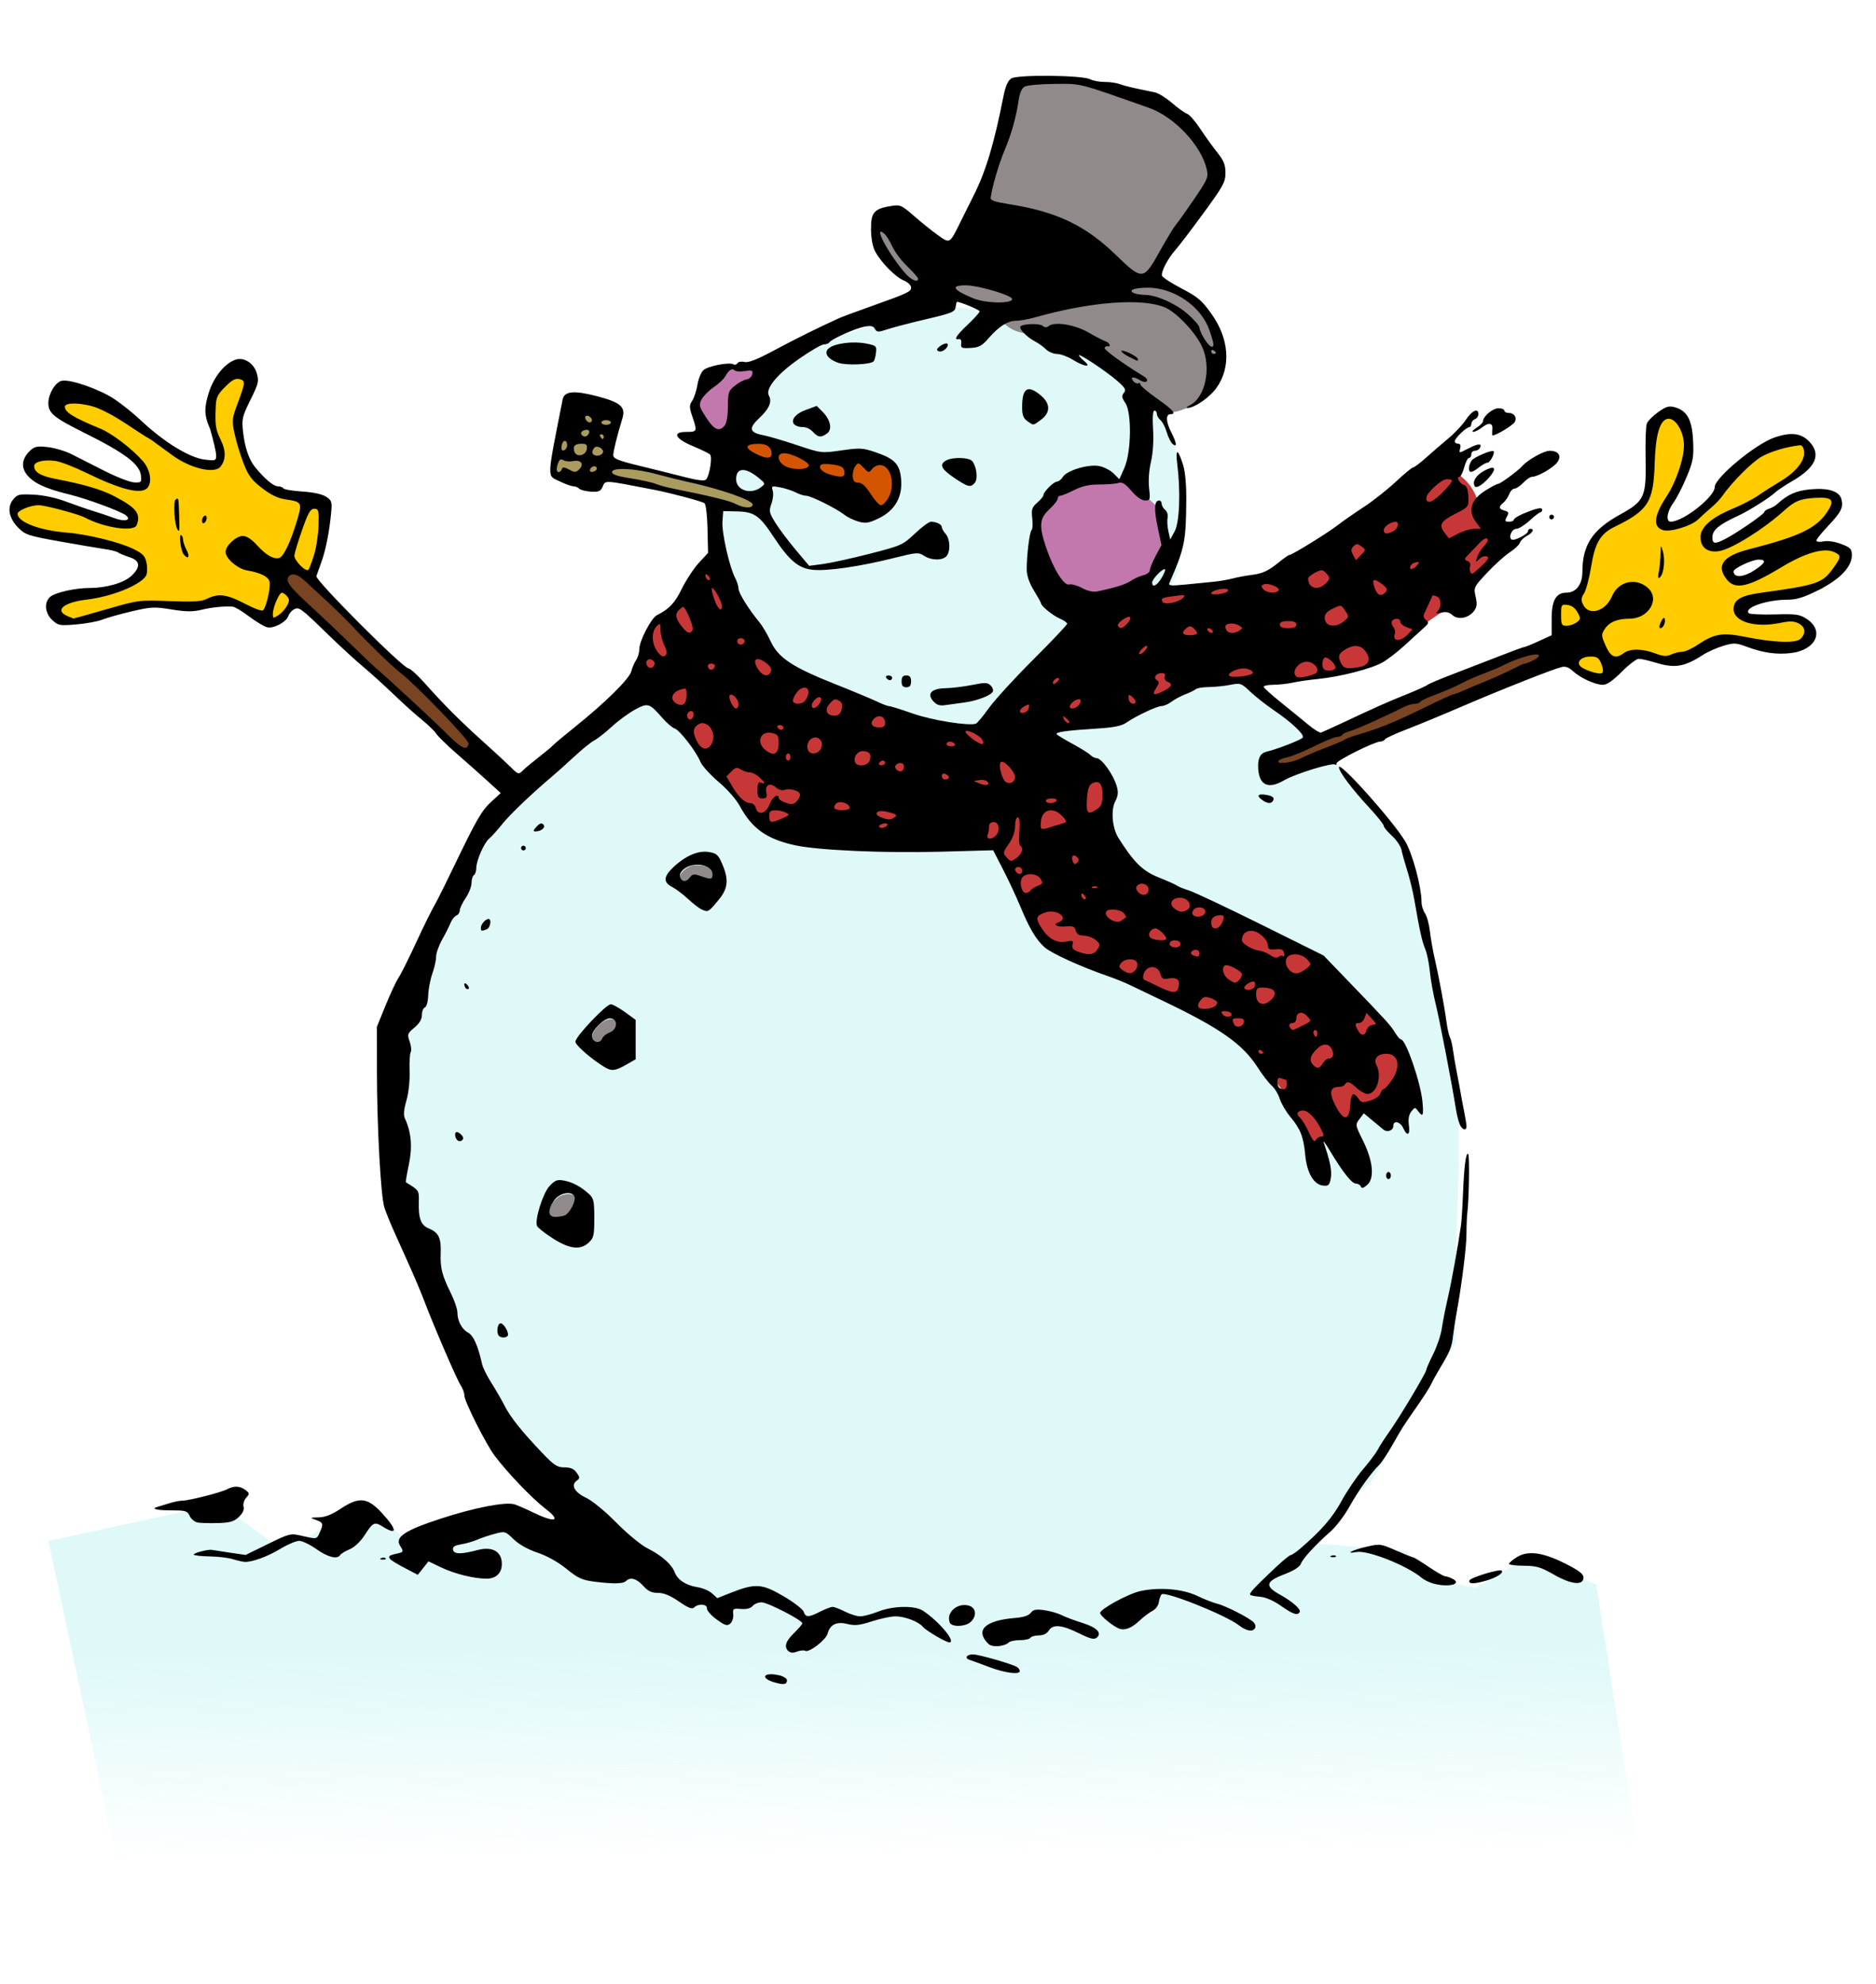
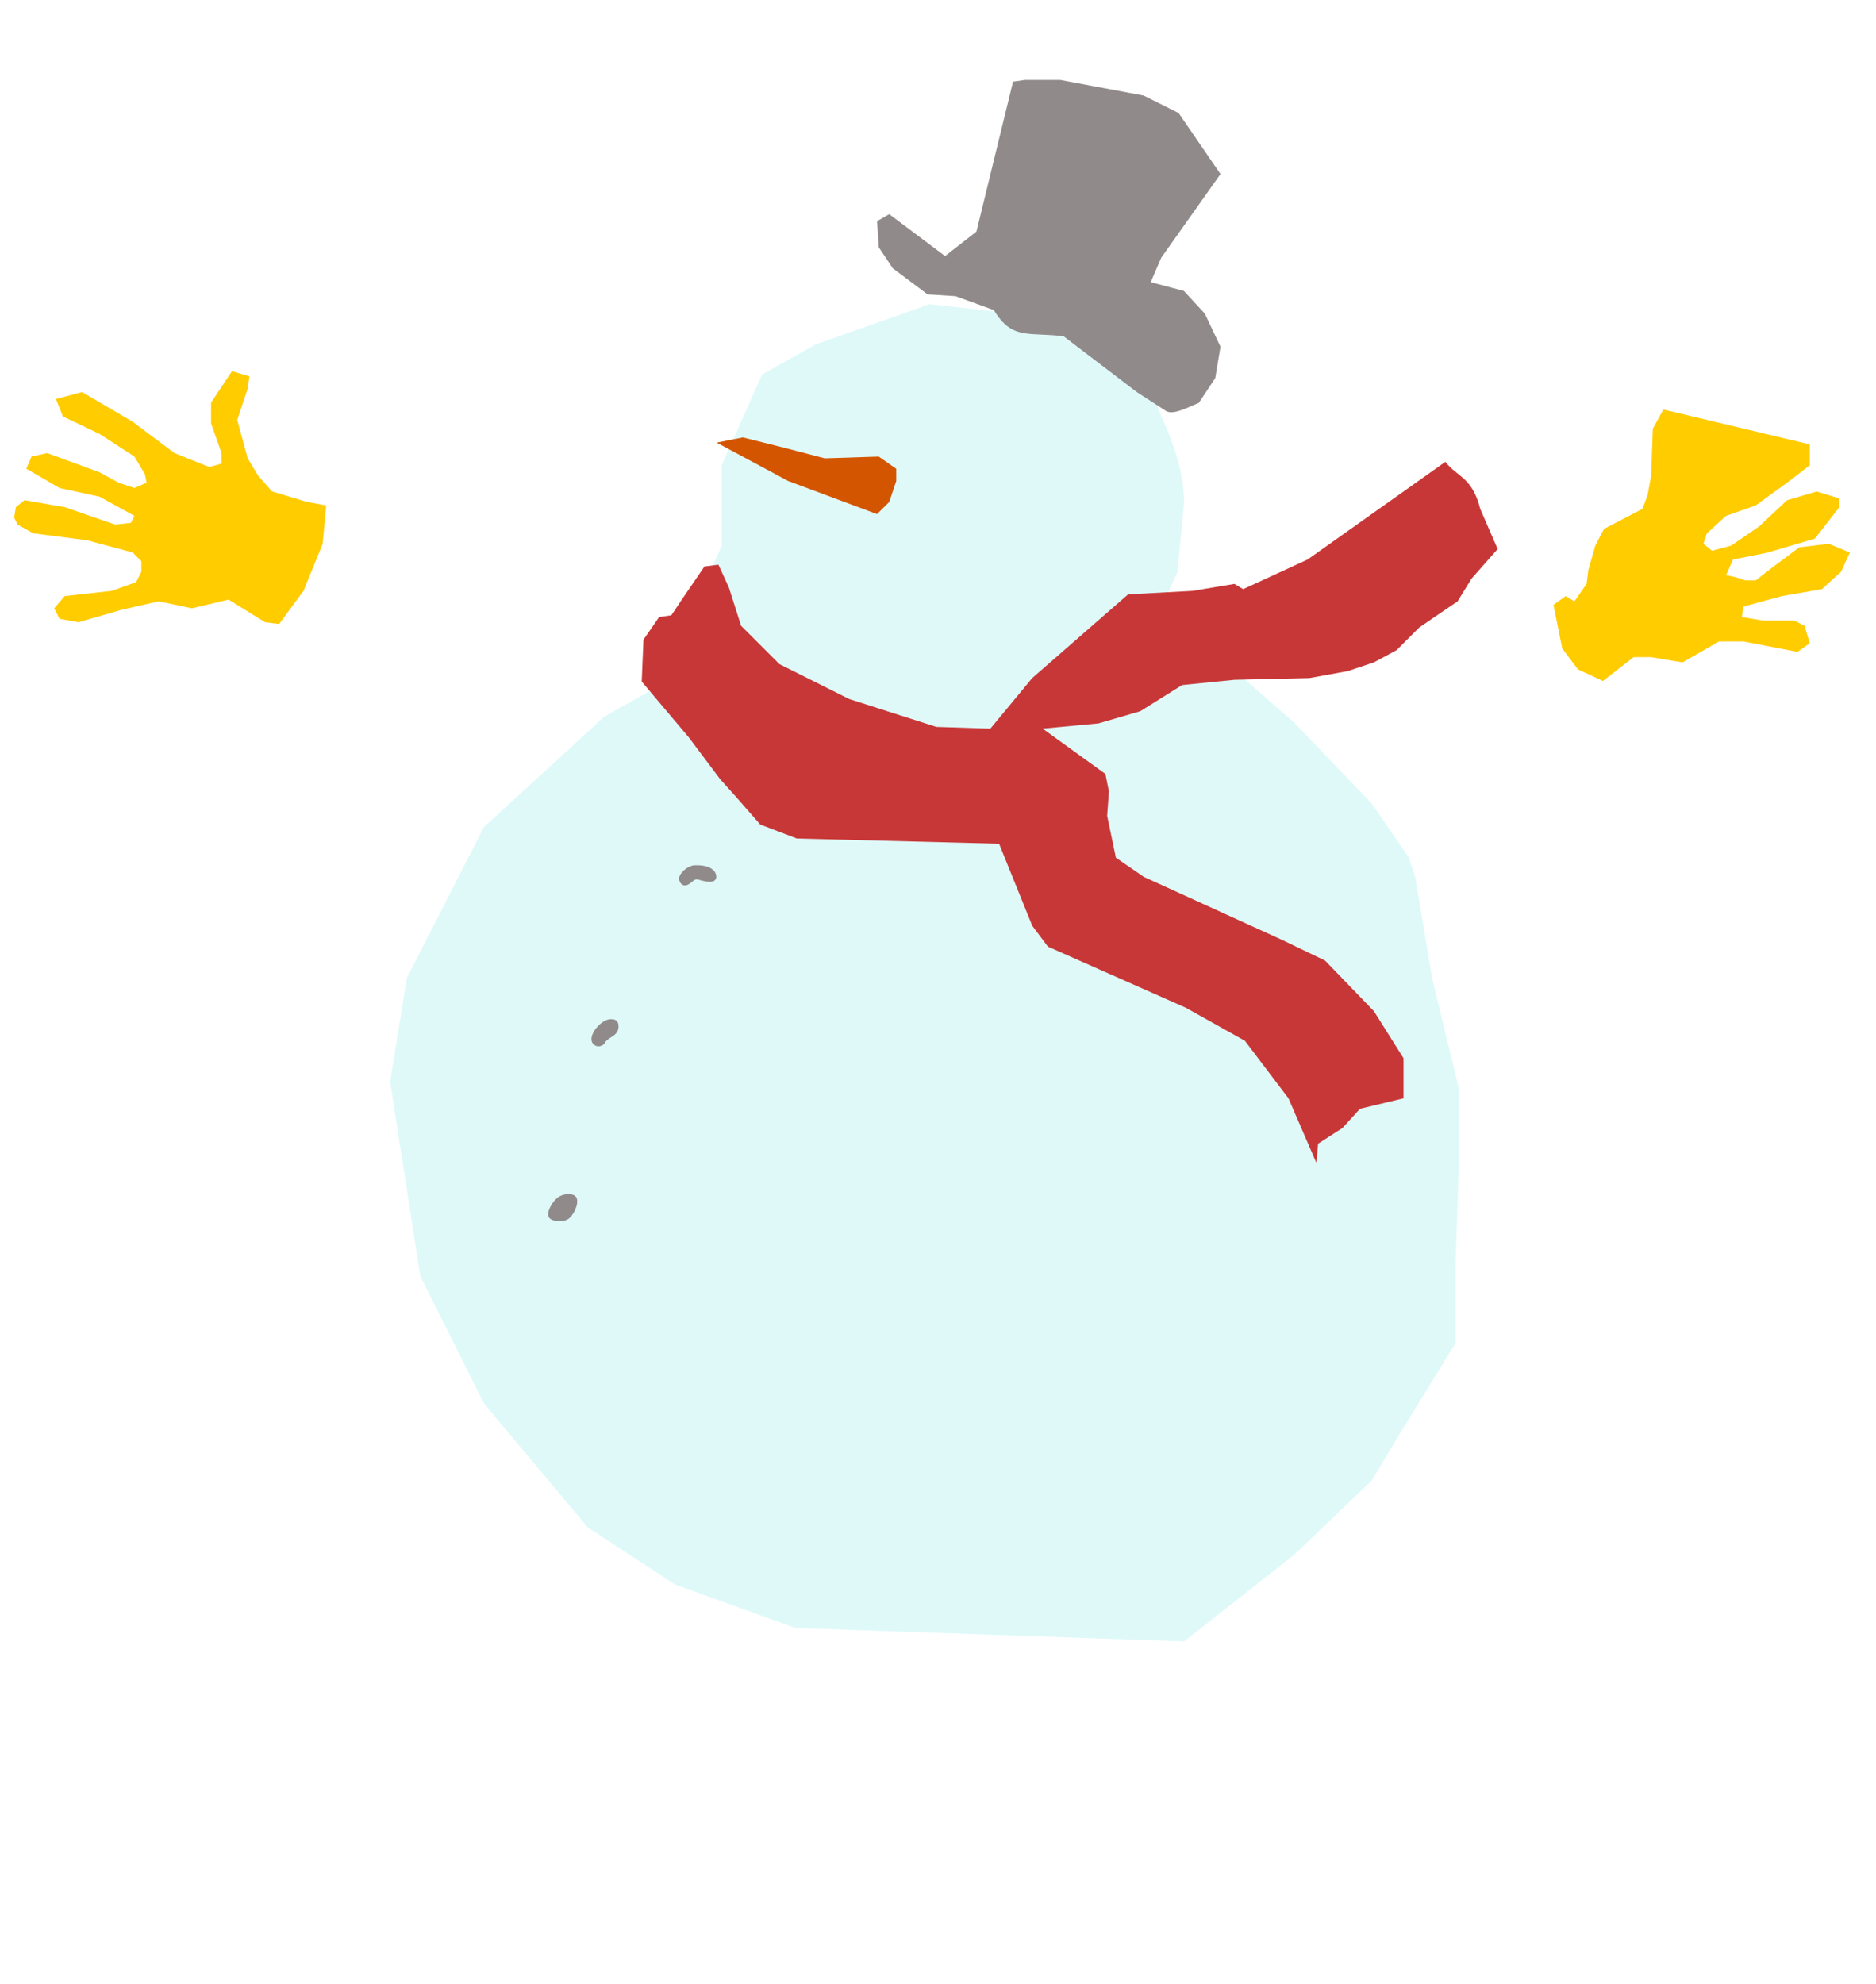
<svg xmlns="http://www.w3.org/2000/svg" xmlns:ns1="http://www.inkscape.org/namespaces/inkscape" xmlns:ns2="http://sodipodi.sourceforge.net/DTD/sodipodi-0.dtd" xmlns:xlink="http://www.w3.org/1999/xlink" width="210mm" height="222mm" viewBox="0 0 210 222" version="1.1" id="svg8" ns1:version="0.92.2 5c3e80d, 2017-08-06" ns2:docname="vintagetwoballsnowman.svg">
  <defs id="defs2">
    <linearGradient ns1:collect="always" id="linearGradient851">
      <stop style="stop-color:#dff9f9;stop-opacity:1;" offset="0" id="stop847" />
      <stop style="stop-color:#dff9f9;stop-opacity:0;" offset="1" id="stop849" />
    </linearGradient>
    <linearGradient ns1:collect="always" xlink:href="#linearGradient851" id="linearGradient853" x1="111.507" y1="243.37" x2="111.64" y2="265.872" gradientUnits="userSpaceOnUse" />
    <filter ns1:collect="always" style="color-interpolation-filters:sRGB" id="filter863" x="-0.015" width="1.031" y="-0.055" height="1.11">
      <feGaussianBlur ns1:collect="always" stdDeviation="1.149" id="feGaussianBlur865" />
    </filter>
  </defs>
  <ns2:namedview id="base" pagecolor="#ffffff" bordercolor="#666666" borderopacity="1.0" ns1:pageopacity="0.0" ns1:pageshadow="2" ns1:zoom="0.33" ns1:cx="239.27144" ns1:cy="487.79672" ns1:document-units="mm" ns1:current-layer="layer1" showgrid="false" ns1:snap-global="false" fit-margin-top="0" fit-margin-left="0" fit-margin-right="0" fit-margin-bottom="0" ns1:window-width="1436" ns1:window-height="856" ns1:window-x="4" ns1:window-y="0" ns1:window-maximized="1" />
  <g ns1:label="Layer 1" ns1:groupmode="layer" id="layer1" transform="translate(-6.893,-57.507)">
    <g id="g902" transform="translate(1.058,-1.058)">
-       <path ns2:nodetypes="cccccccccccccccccccccccccccccccccccccccccccccccccccccccccccccccccccccccccccccccccccccccccccccccccccccccccccccccccccccccccccccccccc" ns1:connector-curvature="0" id="path887" d="m 42.347,115.122 -0.39,4.293 -2.147,5.269 -2.732,3.708 -1.561,-0.195 -4.098,-2.537 -4.098,0.976 -3.708,-0.781 -4.293,0.976 -4.684,1.366 -2.147,-0.39 -0.585,-1.171 1.171,-1.366 5.269,-0.585 2.732,-0.976 0.585,-1.171 v -1.171 l -0.976,-0.976 -5.074,-1.366 -6.05,-0.781 -1.756,-0.976 -0.39,-0.781 0.195,-1.171 0.976,-0.781 4.488,0.781 5.659,1.951 1.756,-0.195 0.39,-0.781 -3.903,-2.147 -4.488,-0.976 -2.342,-1.366 -1.366,-0.781 0.585,-1.366 1.756,-0.39 5.854,2.147 2.147,1.171 1.756,0.585 1.366,-0.585 -0.195,-0.976 -1.171,-1.951 -3.903,-2.537 -4.098,-1.951 -0.781,-1.951 2.927,-0.781 5.659,3.318 4.684,3.513 3.903,1.561 1.366,-0.39 v -1.171 l -1.171,-3.318 v -2.342 l 2.342,-3.513 1.951,0.585 -0.195,1.366 -1.171,3.513 1.171,4.293 1.171,1.951 1.561,1.756 3.903,1.171 z m 149.678,-10.733 -1.171,2.147 -0.195,5.269 -0.39,2.147 -0.585,1.561 -4.294,2.233 -0.975,1.865 -0.781,2.732 -0.195,1.561 -1.366,1.951 -0.976,-0.585 -1.366,0.976 0.976,4.879 1.756,2.342 2.797,1.301 3.448,-2.667 h 1.951 l 3.513,0.585 4.098,-2.342 h 2.732 l 6.05,1.171 1.366,-0.976 -0.585,-1.951 -1.171,-0.585 h -3.513 l -2.342,-0.39 0.195,-1.171 4.293,-1.171 4.488,-0.781 2.147,-1.951 0.976,-2.147 -2.342,-0.976 -3.318,0.39 -3.122,2.342 -1.756,1.366 h -1.171 l -1.171,-0.39 -0.976,-0.195 0.781,-1.756 3.903,-0.781 5.269,-1.561 2.732,-3.513 v -0.976 l -2.537,-0.781 -3.318,0.976 -3.122,2.927 -3.122,2.147 -2.147,0.585 -0.976,-0.781 0.39,-1.171 2.147,-1.951 3.318,-1.171 3.513,-2.537 2.537,-1.951 v -2.342 l -1.171,-0.585 -2.732,0.585 -2.732,1.561 -1.951,2.147 -1.561,1.561 -1.366,1.951 -2.537,1.951 -1.366,0.195 -1.561,-0.195 0.976,-1.561 1.951,-3.903 0.781,-3.318 -0.781,-3.122 -0.976,-0.39 z" style="fill:#ffcc00;stroke:none;stroke-width:0.265px;stroke-linecap:butt;stroke-linejoin:miter;stroke-opacity:1" />
-       <path ns1:connector-curvature="0" id="path837" d="m 101.635,233.619 -38.254,-4.5 -9.001,1.125 -3.375,0.375 -4.875,-4.125 -5.251,3.75 -3.75,1.5 -6.751,-4.875 -19.127,4.125 8.251,38.629 171.392,7.126 -6.376,-40.879 -5.626,-2.25 -1.5,-1.125 -6.376,3.75 -3.75,-0.75 -4.125,-3.375 -17.627,-1.5 z" style="fill:url(#linearGradient853);fill-opacity:1;stroke:none;stroke-width:0.265px;stroke-linecap:butt;stroke-linejoin:miter;stroke-opacity:1;filter:url(#filter863)" />
+       <path ns2:nodetypes="cccccccccccccccccccccccccccccccccccccccccccccccccccccccccccccccccccccccccccccccccccccccccccccccccccccccccccccccccccccccccccccccccc" ns1:connector-curvature="0" id="path887" d="m 42.347,115.122 -0.39,4.293 -2.147,5.269 -2.732,3.708 -1.561,-0.195 -4.098,-2.537 -4.098,0.976 -3.708,-0.781 -4.293,0.976 -4.684,1.366 -2.147,-0.39 -0.585,-1.171 1.171,-1.366 5.269,-0.585 2.732,-0.976 0.585,-1.171 v -1.171 l -0.976,-0.976 -5.074,-1.366 -6.05,-0.781 -1.756,-0.976 -0.39,-0.781 0.195,-1.171 0.976,-0.781 4.488,0.781 5.659,1.951 1.756,-0.195 0.39,-0.781 -3.903,-2.147 -4.488,-0.976 -2.342,-1.366 -1.366,-0.781 0.585,-1.366 1.756,-0.39 5.854,2.147 2.147,1.171 1.756,0.585 1.366,-0.585 -0.195,-0.976 -1.171,-1.951 -3.903,-2.537 -4.098,-1.951 -0.781,-1.951 2.927,-0.781 5.659,3.318 4.684,3.513 3.903,1.561 1.366,-0.39 v -1.171 l -1.171,-3.318 v -2.342 l 2.342,-3.513 1.951,0.585 -0.195,1.366 -1.171,3.513 1.171,4.293 1.171,1.951 1.561,1.756 3.903,1.171 z m 149.678,-10.733 -1.171,2.147 -0.195,5.269 -0.39,2.147 -0.585,1.561 -4.294,2.233 -0.975,1.865 -0.781,2.732 -0.195,1.561 -1.366,1.951 -0.976,-0.585 -1.366,0.976 0.976,4.879 1.756,2.342 2.797,1.301 3.448,-2.667 h 1.951 l 3.513,0.585 4.098,-2.342 h 2.732 l 6.05,1.171 1.366,-0.976 -0.585,-1.951 -1.171,-0.585 h -3.513 l -2.342,-0.39 0.195,-1.171 4.293,-1.171 4.488,-0.781 2.147,-1.951 0.976,-2.147 -2.342,-0.976 -3.318,0.39 -3.122,2.342 -1.756,1.366 h -1.171 l -1.171,-0.39 -0.976,-0.195 0.781,-1.756 3.903,-0.781 5.269,-1.561 2.732,-3.513 v -0.976 l -2.537,-0.781 -3.318,0.976 -3.122,2.927 -3.122,2.147 -2.147,0.585 -0.976,-0.781 0.39,-1.171 2.147,-1.951 3.318,-1.171 3.513,-2.537 2.537,-1.951 v -2.342 z" style="fill:#ffcc00;stroke:none;stroke-width:0.265px;stroke-linecap:butt;stroke-linejoin:miter;stroke-opacity:1" />
      <path ns2:nodetypes="cccccccccccccccccccccccccccccccccccc" ns1:connector-curvature="0" id="path27" d="m 120.012,93.73 -10.126,-1.125 -12.751,4.5 -6.001,3.375 -4.5,10.126 v 9.001 l -7.126,15.752 -6.001,3.375 -13.501,12.376 -8.626,16.877 -1.875,11.626 3.375,21.752 7.126,14.251 11.626,13.876 9.751,6.376 13.501,4.875 43.504,1.5 12.376,-9.751 8.626,-8.251 3.375,-5.626 6.001,-9.751 v -8.626 l 0.375,-11.251 v -8.626 l -3,-12.376 -1.875,-11.251 -0.75,-2.25 -4.125,-6.001 -8.626,-9.001 -12.001,-10.501 -3.375,-1.5 2.25,-4.875 0.75,-7.876 c -0.102,-3.591 -1.195,-6.555 -2.625,-9.751 l -3.75,-9.376 z" style="fill:#dff9f9;fill-opacity:1;stroke:none;stroke-width:0.265px;stroke-linecap:butt;stroke-linejoin:miter;stroke-opacity:1" />
      <path ns2:nodetypes="cccccccccccccccccccccccccccccccccccccccccccccccccccccccccccc" ns1:connector-curvature="0" id="path869" d="m 86.255,121.757 -1.561,0.195 -2.537,3.708 -1.171,1.756 -1.366,0.195 -1.756,2.537 -0.195,4.684 5.269,6.245 3.513,4.684 1.756,1.951 2.732,3.122 4.098,1.561 22.637,0.585 3.708,9.172 1.756,2.342 15.417,6.83 6.635,3.708 4.879,6.44 3.122,7.22 0.195,-2.147 2.732,-1.756 1.951,-2.147 4.879,-1.171 v -4.488 l -3.318,-5.269 -5.464,-5.659 -4.879,-2.342 -15.417,-7.025 -3.122,-2.147 -0.976,-4.684 0.195,-2.732 -0.39,-1.951 -7.025,-5.074 6.245,-0.585 4.684,-1.366 4.684,-2.927 5.854,-0.585 8.391,-0.195 4.293,-0.781 2.927,-0.976 2.537,-1.366 2.537,-2.537 4.293,-2.927 1.561,-2.537 2.927,-3.318 -1.951,-4.488 c -0.896,-3.58 -2.591,-3.562 -3.903,-5.269 l -15.417,10.928 -7.22,3.318 -0.976,-0.585 -4.684,0.781 -7.22,0.39 -10.733,9.367 -4.684,5.659 -6.05,-0.195 -9.757,-3.122 -7.806,-3.903 -4.293,-4.293 -1.366,-4.293 z" style="fill:#c83737;stroke:none;stroke-width:0.265px;stroke-linecap:butt;stroke-linejoin:miter;stroke-opacity:1" />
      <path ns2:nodetypes="cccccccccccccccccccccccccc" ns1:connector-curvature="0" id="path871" d="m 119.235,67.701 -4.098,16.783 -3.513,2.732 -6.245,-4.684 -1.366,0.781 0.195,2.927 1.561,2.342 3.903,2.927 3.122,0.195 4.293,1.561 c 2.047,3.385 3.856,2.433 7.806,2.927 l 8.196,6.245 3.318,2.147 c 0.875,0.422 2.41,-0.456 3.621,-0.933 l 1.843,-2.775 0.585,-3.513 -1.756,-3.708 -2.342,-2.537 -3.708,-0.976 1.171,-2.732 6.635,-9.367 -4.684,-6.83 -3.903,-1.951 -9.367,-1.756 h -3.903 z" style="fill:#918a8a;fill-opacity:1;stroke:none;stroke-width:0.265px;stroke-linecap:butt;stroke-linejoin:miter;stroke-opacity:1" />
      <path id="path873" transform="scale(0.265)" d="m 317.096,587.68 c -0.541,-0.021 -1.109,-0.016 -1.703,0.014 -2.342,0.118 -5.744,3.253 -5.166,4.76 0.617,1.608 1.396,1.541 3.516,-0.297 1.112,-0.964 2.296,-1.358 3.246,-1.078 4.171,1.229 6.291,1.306 6.291,0.227 0,-2.115 -2.398,-3.478 -6.184,-3.625 z m -37.037,65 c -3.503,0 -8.42,6.381 -6.441,8.359 0.857,0.857 2.489,0.532 2.916,-0.58 0.226,-0.59 1.544,-1.74 2.928,-2.557 1.81,-1.068 2.516,-2.009 2.516,-3.354 0,-1.521 -0.357,-1.869 -1.918,-1.869 z m -18.438,73.887 c -1.016,0.092 -2.176,0.448 -2.91,0.93 -2.132,1.397 -4.29,5.3 -3.732,6.752 0.25,0.653 1.487,1.039 3.322,1.039 2.404,0 3.201,-0.39 4.492,-2.203 0.863,-1.212 1.634,-3.122 1.711,-4.242 0.119,-1.726 -0.178,-2.072 -1.938,-2.273 -0.285,-0.033 -0.607,-0.033 -0.945,-0.002 z" style="fill:#918a8a;fill-opacity:1;stroke:#918a8a;stroke-width:2.627;stroke-miterlimit:4;stroke-dasharray:none;stroke-opacity:1" ns1:connector-curvature="0" />
-       <path ns1:connector-curvature="0" id="path881" d="m 132.896,112.976 2.537,2.342 0.976,4.879 -3.708,5.854 -9.172,-0.585 -1.756,-4.879 0.39,-5.269 2.927,-2.537 3.318,-0.976 3.318,0.585 z m -40.591,-13.465 -3.122,4.098 -1.951,5.854 -2.732,-2.927 -0.781,-1.951 1.171,-2.927 1.561,-1.561 4.098,-0.781 z" style="fill:#c278ad;fill-opacity:1;stroke:none;stroke-width:0.265px;stroke-linecap:butt;stroke-linejoin:miter;stroke-opacity:1" />
      <path ns1:connector-curvature="0" id="path883" d="m 104.209,109.658 -6.05,0.195 -4.488,-1.171 -4.684,-1.171 -2.927,0.585 8.001,4.293 9.953,3.708 1.366,-1.366 0.781,-2.342 v -1.366 z" style="fill:#d45500;stroke:none;stroke-width:0.265px;stroke-linecap:butt;stroke-linejoin:miter;stroke-opacity:1" />
-       <path ns1:connector-curvature="0" id="path885" d="m 74.351,104.194 -4.684,-0.976 -1.366,5.269 -0.781,3.318 4.293,1.171 1.951,-0.976 9.172,1.756 5.464,1.561 2.537,0.585 0.195,-1.561 -7.025,-1.951 -5.854,-1.171 -4.488,-1.171 1.171,-4.098 z" style="fill:#aa9b5e;fill-opacity:1;stroke:none;stroke-width:0.265px;stroke-linecap:butt;stroke-linejoin:miter;stroke-opacity:1" />
-       <path ns1:connector-curvature="0" id="path889" d="m 38.249,121.562 -0.976,2.537 9.172,8.782 8.782,8.196 7.806,5.854 -6.245,-7.806 -9.172,-8.782 -6.635,-6.635 -1.561,-1.561 z m 141.677,8.587 -9.953,3.903 -12.685,5.659 -9.757,3.708 0.585,2.147 6.83,-2.537 12.685,-5.269 8.977,-3.708 3.122,-1.951 z" style="fill:#784421;stroke:none;stroke-width:0.265px;stroke-linecap:butt;stroke-linejoin:miter;stroke-opacity:1" />
-       <path ns2:nodetypes="scssccccscccssccccccccscccscccccsccscccccsccccscsccsccccccsccccccccsssccccccccscccscscccccccsccsccccssccscscccccsccscscscssssccccccsccsccccccccccsccccscccccsccccccsscsscccsccccccsscccccccsccccccccscccccccccscsscccssccccccscccscsccccccscsscccccscccccccscsccscscssccccscscscccccscccccccccccccccccscsccccsscccsccsssscccccccsccsssccccccscccccccscccccscscsssscccssscsccccccscscssscscsscccsssscsscsscscssccccccccccsccccccccscccssccsscscccccccsscccscscsccsccsccscsccccccccsssccsccssccsccsccccscssccccsccccscscccscccccscccccsccccccccscccccccccscccccccccssccscscscccssccssccccsscscccscscccscccccccccccccscsccscscccccccscscscssccccscscsccscccsscssscsccccscsssccccccccccscccccsssccscccscccsscccsscccccccccccscccsccccccccccccscccccssscccccsscsccsccccsccccscsssscsccscccccccccscccscccsscccscccccccsccccccssssccccccscssccscssscssccsscccscccsccscccssccscccssscscccsscscscccccccccssscscccssscsscsssccccccscccsscssccccssccccccccccscccsccccssssssccsccccccccccccccccccccccsssccscccsscsssssssscssccscccsccccccscssccscccccccsccscccscscscscccsccccscccccccccccccccccsccccsscscccccsccscccccccscccccccccccccscccsccccscscccccccscccccscsccccsccccccscccccccccscccsccccscccccsccsscssccccscscccsccccccssssscccsccccssccccccccssccccccccccscccccssccccscsscsscccccccccccsccsscsscscsccsscccsccsccccccscccccccccccccsccccsccsscccsscccccssccccscccscccccccccccccccccsscsccsccccsscsccccccsccsscccscccccccccccccsccccccccscccsccsscscccccccccccsscssccccccccccccccccccsssssscssscsssccssscsccccscsccccssccssscccccssscsccccccscscscsccccccccccccccccccccccsssccscscccccsccccccccccccccccsccscsccsscsccsccsccccccccccccccccccsssccccccccccccccscsscccccccccscccccccscccscsccsssssccccccccccccsscccscsccccccsssccscccccccccssccscccsscsccccccsccccscsccsssssccccccccccccccccccssssscssscssssscccccccccccccsccccccccsccccccssssccccsccccscccsscscscssss" ns1:connector-curvature="0" id="path25" d="m 92.551,246.832 c -1.667,-0.48 -1.276,-1.184 0.45,-0.811 0.513,0.111 0.926,0.363 0.926,0.564 0,0.48 -0.348,0.542 -1.376,0.246 z m 23.998,-1.73 c -0.946,-0.358 -1.927,-0.717 -2.18,-0.798 -0.61,-0.196 -0.324,-0.62 0.41,-0.607 0.657,0.012 4.375,1.077 4.879,1.398 0.182,0.116 0.331,0.323 0.331,0.46 0,0.437 -1.665,0.218 -3.44,-0.452 z m -22.456,-1.752 c -0.515,-0.515 -0.33,-1.116 0.628,-2.044 0.509,-0.494 0.926,-0.985 0.926,-1.092 0,-0.349 -3.885,-2.348 -4.564,-2.348 -0.364,0 -0.817,0.186 -1.005,0.412 -0.223,0.268 -0.673,0.384 -1.289,0.331 -0.88,-0.076 -0.942,-0.033 -0.876,0.61 0.039,0.38 -0.114,0.845 -0.34,1.033 -0.345,0.286 -0.589,0.21 -1.526,-0.475 -0.613,-0.449 -1.098,-1.003 -1.078,-1.231 0.044,-0.492 -0.967,-0.57 -1.427,-0.11 -0.231,0.231 -0.648,0.069 -1.709,-0.661 -0.974,-0.671 -1.693,-0.967 -2.35,-0.967 -0.718,0 -1.117,-0.192 -1.653,-0.794 -0.715,-0.802 -1.443,-1.007 -1.911,-0.538 -0.322,0.322 -1.378,0.348 -3.494,0.084 -1.432,-0.179 -1.869,-0.376 -3.181,-1.441 -0.941,-0.763 -2.175,-1.452 -3.235,-1.806 -1.071,-0.358 -2.072,-0.919 -2.671,-1.498 -0.939,-0.908 -0.98,-0.92 -2.117,-0.618 -0.638,0.169 -1.517,0.465 -1.953,0.658 -0.437,0.192 -1.248,0.427 -1.802,0.52 -0.761,0.129 -0.986,0.281 -0.917,0.619 0.103,0.502 0.909,0.508 2.759,0.021 1.546,-0.407 2.574,0.095 2.691,1.313 0.111,1.152 -0.551,1.892 -1.693,1.892 -1.408,0 -3.585,-0.539 -5.095,-1.262 l -1.411,-0.676 -0.599,0.752 -0.599,0.752 -1.079,-0.562 c -2.435,-1.269 -2.621,-1.51 -1.382,-1.782 0.901,-0.198 0.911,-0.217 0.473,-0.918 -0.595,-0.952 0.537,-1.706 4.52,-3.009 3.801,-1.244 7.304,-1.923 8.302,-1.61 0.328,0.103 1.302,0.528 2.164,0.944 2.415,1.166 3.092,0.916 1.278,-0.47 -1.458,-1.114 -4.292,-4.071 -5.671,-5.916 -0.998,-1.336 -3.392,-6.093 -3.392,-6.741 0,-0.302 -0.179,-0.805 -0.398,-1.118 -0.402,-0.573 -2.98,-6.54 -4.093,-9.472 -0.331,-0.873 -1.057,-2.6 -1.613,-3.836 -0.556,-1.237 -1.357,-3.023 -1.781,-3.969 -0.424,-0.946 -0.905,-2.137 -1.069,-2.646 -0.401,-1.246 -0.828,-9.038 -0.832,-15.204 l -0.004,-5.017 0.975,-2.391 c 0.536,-1.315 1.178,-2.689 1.425,-3.053 0.247,-0.364 1.059,-1.971 1.803,-3.572 1.275,-2.741 1.684,-3.566 2.56,-5.159 0.2,-0.364 1.081,-2.15 1.958,-3.969 2.477,-5.135 3.013,-6.056 4.116,-7.066 l 1.027,-0.941 -1.486,-1.354 c -0.817,-0.745 -2.377,-2.128 -3.465,-3.074 -1.089,-0.946 -2.122,-1.958 -2.296,-2.249 -0.174,-0.291 -0.846,-0.946 -1.493,-1.455 -0.647,-0.509 -2.082,-1.795 -3.188,-2.856 -1.106,-1.062 -2.679,-2.486 -3.495,-3.165 -0.816,-0.679 -2.495,-2.218 -3.732,-3.421 -3.255,-3.164 -3.42,-3.287 -3.983,-2.986 -0.264,0.141 -0.547,0.469 -0.629,0.729 -0.219,0.69 -1.657,1.458 -2.386,1.275 -0.338,-0.085 -1.251,-0.632 -2.027,-1.215 -0.776,-0.583 -1.594,-1.073 -1.816,-1.088 -0.993,-0.066 -2.353,0.07 -3.507,0.35 -0.965,0.234 -1.731,0.226 -3.35,-0.037 -1.921,-0.312 -2.3,-0.294 -4.473,0.217 -1.306,0.307 -2.775,0.72 -3.265,0.92 -0.49,0.199 -1.793,0.44 -2.895,0.535 -1.887,0.163 -2.046,0.135 -2.712,-0.483 -0.828,-0.767 -0.942,-1.98 -0.244,-2.595 0.553,-0.487 2.814,-0.997 4.425,-0.997 1.863,0 3.83,-0.569 4.665,-1.349 1.082,-1.011 1.007,-1.708 -0.226,-2.105 -0.546,-0.176 -1.111,-0.41 -1.257,-0.52 -0.146,-0.11 -0.8,-0.278 -1.455,-0.372 -0.655,-0.095 -2.917,-0.479 -5.027,-0.854 -3.518,-0.626 -3.905,-0.751 -4.664,-1.512 -1.074,-1.076 -1.31,-2.282 -0.619,-3.161 0.473,-0.601 0.665,-0.649 2.305,-0.57 1.096,0.052 2.506,0.354 3.64,0.779 1.018,0.381 2.387,0.855 3.042,1.053 0.655,0.198 1.715,0.555 2.355,0.794 1.168,0.435 1.972,0.238 1.294,-0.317 -0.531,-0.435 -4.384,-1.855 -6.295,-2.321 -2.758,-0.672 -4.114,-1.314 -4.837,-2.288 -0.622,-0.838 -0.474,-1.783 0.409,-2.619 0.505,-0.478 0.798,-0.537 1.989,-0.401 0.768,0.088 1.959,0.443 2.646,0.79 0.687,0.347 2.355,1.192 3.707,1.877 1.352,0.686 2.84,1.264 3.307,1.284 0.792,0.035 0.843,-0.015 0.766,-0.756 -0.134,-1.285 -1.803,-2.542 -6.419,-4.834 -3.313,-1.645 -3.95,-2.172 -3.95,-3.271 0,-1.038 0.761,-2.327 1.481,-2.508 0.896,-0.225 4.238,0.928 5.894,2.034 0.837,0.559 2.17,1.627 2.961,2.374 2.585,2.439 5.459,4.205 7.17,4.408 1.215,0.144 1.28,0.12 1.28,-0.481 3.2e-5,-0.348 -0.308,-1.678 -0.683,-2.956 -0.724,-1.604 -0.628,-2.501 -0.133,-4.077 0.551,-1.756 1.812,-3.293 3.019,-3.68 0.909,-0.291 2.006,0.41 2.329,1.489 0.278,0.928 0.226,1.154 -0.697,3.021 -0.914,1.85 -0.983,2.145 -0.83,3.53 0.2,1.811 0.65,3.133 1.364,4.011 1.042,1.282 2.047,2.13 2.524,2.13 0.267,0 0.549,0.103 0.627,0.229 0.078,0.126 1.03,0.286 2.117,0.356 1.234,0.079 2.235,0.297 2.668,0.581 0.635,0.416 0.682,0.569 0.562,1.827 -0.204,2.137 -0.608,4.172 -1.086,5.474 -0.241,0.655 -0.495,1.369 -0.565,1.587 -0.146,0.452 9.706,10.319 10.303,10.319 0.2,0 1.066,0.793 1.924,1.762 2.007,2.265 4.005,4.257 6.591,6.573 1.138,1.019 2.459,2.241 2.937,2.716 0.836,0.832 0.886,0.846 1.345,0.388 0.262,-0.262 1.072,-0.938 1.8,-1.503 0.728,-0.565 1.442,-1.162 1.587,-1.325 0.146,-0.164 1.277,-1.109 2.514,-2.101 3.354,-2.689 6.052,-5.355 6.253,-6.18 0.097,-0.399 0.337,-0.961 0.534,-1.248 0.197,-0.287 0.357,-0.831 0.357,-1.209 0,-0.932 1.33,-3.497 1.984,-3.828 1.386,-0.701 1.988,-1.342 2.788,-2.968 0.477,-0.969 1.331,-2.265 1.898,-2.88 l 1.031,-1.119 -0.06,-2.672 c -0.034,-1.531 -0.182,-2.764 -0.345,-2.889 -0.267,-0.203 -3.792,-1.144 -5.577,-1.489 -5.829,-1.128 -5.484,-1.108 -5.827,-0.334 -0.218,0.491 -0.447,0.584 -1.304,0.531 -0.572,-0.035 -1.16,-0.184 -1.307,-0.331 -0.147,-0.147 -0.443,-0.267 -0.659,-0.267 -0.216,0 -0.918,-0.254 -1.559,-0.565 -1.412,-0.683 -1.437,-0.042 0.361,-9.155 0.183,-0.928 1.264,-1.033 3.813,-0.37 2.671,0.695 3.265,1.209 2.874,2.488 -0.582,1.906 -1.022,3.685 -1.022,4.128 0,0.379 0.574,0.609 2.977,1.192 1.637,0.397 3.913,0.964 5.059,1.259 1.389,0.358 2.17,0.448 2.347,0.271 0.384,-0.384 0.732,-2.513 0.458,-2.796 -0.128,-0.132 -0.981,-0.552 -1.896,-0.933 -2.049,-0.855 -2.404,-1.605 -0.761,-1.605 1.214,0 1.234,-0.05 0.672,-1.706 -0.359,-1.059 -0.361,-1.264 -0.013,-1.795 0.216,-0.33 0.476,-1.124 0.578,-1.764 0.102,-0.641 0.393,-1.372 0.646,-1.625 0.471,-0.471 2.933,-0.956 3.398,-0.669 0.142,0.088 0.339,0.029 0.438,-0.131 0.099,-0.16 0.454,-0.221 0.79,-0.137 0.433,0.109 1.407,-0.274 3.345,-1.315 2.312,-1.241 4.862,-2.505 7.232,-3.584 0.291,-0.132 1.839,-0.707 3.44,-1.277 4.33,-1.542 4.63,-1.682 4.63,-2.163 0,-0.242 -0.37,-0.592 -0.825,-0.781 -0.937,-0.388 -2.527,-2.004 -3.199,-3.25 -0.283,-0.525 -0.456,-1.455 -0.463,-2.486 -0.013,-1.886 0.341,-2.293 2.258,-2.599 1.013,-0.162 1.168,-0.094 2.547,1.111 0.808,0.706 2.006,1.668 2.663,2.139 1.369,0.981 1.329,1.003 2.506,-1.385 0.431,-0.873 1.1,-2.215 1.487,-2.981 1.385,-2.743 2.291,-5.746 3.358,-11.129 0.232,-1.172 0.498,-1.78 0.887,-2.028 0.696,-0.443 7.964,-0.366 8.823,0.094 0.308,0.165 1.039,0.3 1.624,0.3 0.585,0 1.337,0.106 1.671,0.235 0.334,0.129 1.203,0.359 1.931,0.51 0.728,0.152 1.644,0.344 2.036,0.428 0.392,0.084 1.252,0.619 1.911,1.189 0.659,0.57 1.41,1.107 1.668,1.193 0.259,0.086 0.922,0.839 1.473,1.674 0.552,0.835 1.415,2.033 1.918,2.663 0.726,0.908 0.915,1.382 0.915,2.288 0,1.026 -0.255,1.491 -2.492,4.543 -1.371,1.87 -2.77,3.707 -3.109,4.081 -0.839,0.926 -1.641,2.465 -1.502,2.883 0.063,0.189 1.056,0.833 2.207,1.433 1.807,0.941 2.264,1.331 3.346,2.854 1.988,2.8 2.192,5.963 0.534,8.279 -0.745,1.039 -2.415,2.199 -3.217,2.235 -0.218,0.01 -0.1,-0.133 0.263,-0.317 1.725,-0.873 2.418,-4.21 1.357,-6.537 -0.724,-1.589 -2.853,-3.846 -4.147,-4.396 -2.563,-1.091 -8.327,-0.653 -14.562,1.106 -0.74,0.209 -1.693,0.381 -2.117,0.382 -0.945,0.002 -1.935,0.632 -3.087,1.965 -0.729,0.844 -1.063,1.023 -2.002,1.076 -1.012,0.057 -1.119,0.006 -1.05,-0.497 0.046,-0.337 -0.055,-0.535 -0.254,-0.495 -0.633,0.127 -0.322,-0.383 0.992,-1.628 0.728,-0.689 1.323,-1.352 1.323,-1.474 -1e-5,-0.167 -2.144,-1.065 -2.542,-1.065 -0.037,0 -0.105,0.268 -0.151,0.595 -0.075,0.53 -0.435,0.677 -3.26,1.338 -1.746,0.408 -3.704,0.917 -4.351,1.131 -1.062,0.351 -1.2,0.347 -1.416,-0.039 -0.183,-0.326 -0.46,-0.386 -1.169,-0.254 -1.021,0.192 -3.706,1.393 -3.933,1.76 -0.079,0.127 -0.354,0.231 -0.611,0.231 -0.258,0 -1.505,0.723 -2.772,1.607 -2.469,1.723 -3.815,3.362 -3.387,4.127 0.38,0.68 0.039,1.468 -1.094,2.528 -1.221,1.142 -1.086,1.614 0.551,1.921 0.541,0.101 2.206,0.593 3.701,1.093 2.714,0.908 2.721,0.908 4.965,0.584 2.044,-0.296 2.383,-0.279 3.756,0.188 2.19,0.744 2.757,1.325 2.917,2.988 0.192,1.998 -0.662,3.525 -2.462,4.406 -1.131,0.553 -1.481,0.613 -2.284,0.392 -0.522,-0.144 -1.236,-0.488 -1.586,-0.763 -0.905,-0.712 -3.771,-2.136 -4.298,-2.136 -0.244,0 -0.769,-0.168 -1.167,-0.374 -0.398,-0.206 -1.179,-0.46 -1.736,-0.564 -0.947,-0.178 -1.001,-0.154 -0.833,0.373 0.098,0.31 0.033,0.966 -0.145,1.458 -0.296,0.82 -0.259,1 0.446,2.137 0.423,0.683 1.446,2.046 2.274,3.028 l 1.505,1.787 1.538,-0.203 c 0.846,-0.112 3.194,-0.627 5.217,-1.144 3.563,-0.912 3.723,-0.983 5.077,-2.264 0.769,-0.728 1.575,-1.323 1.79,-1.323 0.623,0 1.228,0.297 1.228,0.603 0,0.155 0.186,0.487 0.414,0.739 0.509,0.563 0.577,1.938 0.123,2.486 -0.44,0.53 -1.707,0.518 -2.534,-0.024 -0.615,-0.403 -0.826,-0.387 -3.364,0.251 -3.793,0.953 -7.494,1.489 -9.101,1.319 -1.611,-0.171 -2.629,-1.037 -4.432,-3.774 -1.516,-2.301 -2.127,-2.718 -4.034,-2.758 l -1.545,-0.032 -0.084,1.172 c -0.088,1.237 0.773,5.06 1.419,6.298 0.21,0.402 0.382,0.948 0.383,1.213 0.002,0.481 1.111,2.265 2.325,3.74 0.354,0.43 0.924,1.394 1.267,2.144 0.835,1.826 2.426,2.887 7.126,4.753 2.037,0.809 4.188,1.704 4.78,1.99 0.592,0.285 1.211,0.518 1.376,0.518 0.165,0 1.348,0.37 2.628,0.822 2.131,0.753 6.325,1.423 7.072,1.13 0.155,-0.061 0.813,-0.852 1.462,-1.759 0.649,-0.907 2.881,-3.344 4.961,-5.417 2.08,-2.072 3.781,-3.874 3.781,-4.003 0,-0.129 -0.354,-0.381 -0.787,-0.561 -0.754,-0.313 -2.124,-1.413 -2.124,-1.706 0,-0.077 -0.359,-0.724 -0.798,-1.437 -0.511,-0.831 -0.803,-1.663 -0.811,-2.319 -0.021,-1.537 0.323,-4.322 0.551,-4.463 0.11,-0.068 0.141,-0.65 0.069,-1.293 -0.115,-1.018 -0.042,-1.247 0.561,-1.772 0.381,-0.331 0.693,-0.713 0.693,-0.848 0,-0.368 1.142,-1.501 1.519,-1.506 0.181,-0.003 0.476,-0.24 0.655,-0.528 0.455,-0.729 2.839,-1.44 4.059,-1.211 0.533,0.1 1.26,0.472 1.615,0.828 l 0.646,0.646 0.56,-1.259 c 0.781,-1.757 0.847,-6.191 0.109,-7.279 -0.405,-0.597 -0.434,-0.802 -0.16,-1.132 0.282,-0.34 0.156,-0.558 -0.806,-1.388 -1.228,-1.06 -4.229,-3.051 -4.229,-2.806 0,0.082 0.268,0.373 0.595,0.646 0.895,0.746 0.025,0.649 -1.257,-0.14 -0.582,-0.359 -1.386,-0.656 -1.786,-0.66 -0.4,-0.005 -0.959,-0.24 -1.243,-0.523 -0.283,-0.283 -0.849,-0.688 -1.257,-0.899 -0.891,-0.461 -1.817,-1.434 -1.586,-1.666 0.307,-0.307 2.129,-0.346 2.481,-0.054 0.237,0.197 0.453,0.203 0.679,0.02 0.653,-0.531 2.907,-0.168 4.432,0.714 0.8,0.463 1.664,0.909 1.918,0.991 0.462,0.148 0.677,0.676 0.225,0.55 -0.131,-0.036 -0.275,0.053 -0.321,0.198 -0.068,0.217 2.052,1.752 4.435,3.21 0.269,0.165 0.395,0.398 0.279,0.519 -0.116,0.121 -0.442,0.075 -0.724,-0.101 -0.741,-0.463 -1.198,-0.421 -0.788,0.073 0.18,0.217 0.433,0.329 0.562,0.249 0.129,-0.08 0.235,-0.022 0.235,0.128 0,0.15 0.84,0.863 1.866,1.584 1.791,1.258 2.214,1.746 1.511,1.746 -0.547,0 -0.527,0.828 0.047,1.954 0.644,1.262 0.722,1.83 0.191,1.389 -0.195,-0.162 -0.493,-0.757 -0.663,-1.324 -0.17,-0.567 -0.487,-1.178 -0.704,-1.358 -0.218,-0.181 -0.396,-0.492 -0.396,-0.693 0,-0.2 -0.124,-0.364 -0.277,-0.364 -0.18,0 -0.233,0.737 -0.152,2.1 0.077,1.299 -0.015,2.687 -0.24,3.638 -0.216,0.912 -0.301,2.103 -0.208,2.927 0.148,1.317 0.125,1.389 -0.45,1.389 -0.381,0 -0.946,-0.397 -1.52,-1.067 -0.704,-0.822 -1.038,-1.028 -1.456,-0.895 -0.299,0.095 -1.256,0.172 -2.129,0.172 -1.143,0 -1.936,0.176 -2.841,0.63 -0.69,0.347 -1.387,0.63 -1.547,0.63 -0.161,0 -0.292,0.15 -0.292,0.333 0,0.183 -0.417,0.715 -0.926,1.182 -1.12,1.028 -1.187,1.842 -0.352,4.321 0.79,2.347 2.001,4.277 2.569,4.096 0.243,-0.077 0.887,0.099 1.433,0.392 0.635,0.341 1.251,0.477 1.714,0.381 2.051,-0.429 3.167,-0.779 3.765,-1.184 0.364,-0.246 0.989,-0.527 1.389,-0.624 0.4,-0.097 0.728,-0.346 0.728,-0.554 0,-0.208 0.292,-0.928 0.65,-1.6 l 0.65,-1.222 -0.431,-2.052 c -0.422,-2.009 -0.365,-2.94 0.182,-2.94 0.15,0 0.273,0.164 0.273,0.364 0,0.2 0.177,0.512 0.394,0.692 0.22,0.182 0.339,0.577 0.269,0.892 -0.069,0.311 -0.03,0.982 0.086,1.491 l 0.212,0.926 0.5,-0.926 c 0.545,-1.01 0.673,-4.425 0.281,-7.541 -0.224,-1.786 0.071,-1.727 0.66,0.132 0.235,0.741 0.368,2.239 0.354,3.969 -0.037,4.614 -0.176,5.292 -1.888,9.233 -0.133,0.307 0.172,0.336 1.801,0.175 1.079,-0.107 2.497,-0.247 3.152,-0.311 0.655,-0.064 1.607,-0.228 2.117,-0.364 0.509,-0.136 1.44,-0.31 2.067,-0.388 1.312,-0.163 1.932,-0.453 3.218,-1.506 0.506,-0.414 1.004,-0.753 1.107,-0.753 0.292,0 4.296,-2.476 5.424,-3.355 0.559,-0.435 1.849,-1.333 2.868,-1.997 1.019,-0.663 2.626,-1.93 3.572,-2.816 0.946,-0.885 1.827,-1.612 1.957,-1.616 0.13,-0.003 0.802,-0.512 1.493,-1.131 0.69,-0.618 1.813,-1.587 2.495,-2.152 0.682,-0.565 1.544,-1.488 1.916,-2.051 0.688,-1.039 1.4,-1.353 1.4,-0.617 0,0.223 -0.179,0.474 -0.397,0.557 -0.218,0.084 -0.397,0.318 -0.397,0.521 0,0.203 -0.102,0.369 -0.226,0.369 -0.333,0 -1.626,1.252 -1.626,1.575 0,0.152 0.167,0.277 0.372,0.277 0.245,0 0.324,0.185 0.23,0.543 -0.141,0.54 -0.136,0.54 0.962,-0.033 1.08,-0.563 1.573,-0.562 1.225,10e-4 -0.096,0.155 -0.346,0.282 -0.556,0.282 -0.21,0 -0.381,0.179 -0.381,0.397 0,0.218 -0.114,0.397 -0.254,0.397 -0.14,0 -0.383,0.476 -0.539,1.058 -0.157,0.582 -0.396,1.058 -0.531,1.058 -0.4,0 0.011,0.761 0.494,0.914 0.313,0.099 0.458,0.479 0.494,1.296 0.051,1.154 0.049,1.157 -1.457,1.927 -1.656,0.847 -1.876,1.248 -1.177,2.149 l 0.465,0.599 1.044,-0.533 c 0.574,-0.293 1.38,-0.532 1.79,-0.532 h 0.746 l -0.571,-0.772 c -0.908,-1.228 -0.539,-2.489 1.018,-3.477 0.675,-0.428 1.336,-0.778 1.468,-0.778 0.252,0 2.241,-1.46 2.698,-1.981 0.625,-0.712 2.427,-1.723 3.072,-1.723 1.006,0 1.382,0.551 0.872,1.278 -0.424,0.606 -2.203,1.632 -2.829,1.632 -0.199,0 -0.641,0.298 -0.983,0.661 -0.342,0.364 -0.782,0.661 -0.979,0.661 -0.197,0 -0.461,0.273 -0.588,0.606 -0.127,0.333 -0.421,0.765 -0.655,0.958 -0.57,0.473 -0.534,0.726 0.125,0.898 0.465,0.122 0.504,0.228 0.255,0.692 -0.252,0.472 -0.218,0.549 0.245,0.549 0.296,0 0.538,-0.101 0.538,-0.224 0,-0.123 0.446,-0.414 0.992,-0.646 1.51,-0.642 2.183,-0.787 2.183,-0.47 0,0.155 -0.089,0.283 -0.198,0.284 -0.109,8e-4 -0.652,0.417 -1.205,0.926 -0.554,0.509 -1.225,0.925 -1.49,0.925 -0.508,0 -0.928,0.954 -0.528,1.201 0.299,0.185 1.835,-0.605 1.835,-0.943 0,-0.142 0.119,-0.258 0.265,-0.258 0.488,0 0.271,0.436 -0.392,0.791 -0.361,0.193 -0.717,0.542 -0.791,0.774 -0.074,0.233 -0.582,0.713 -1.129,1.067 -0.547,0.354 -1.683,1.379 -2.525,2.277 -1.505,1.605 -1.527,1.651 -1.293,2.689 0.187,0.833 0.147,1.173 -0.189,1.607 -0.62,0.801 -1.783,1.018 -2.411,0.451 -0.361,-0.327 -0.721,-0.407 -1.246,-0.277 -0.595,0.147 -0.674,0.117 -0.408,-0.154 0.471,-0.479 0.409,-1.467 -0.104,-1.664 -0.239,-0.092 -0.451,-0.134 -0.472,-0.095 -0.02,0.04 -0.196,0.43 -0.39,0.866 -0.194,0.437 -0.441,0.972 -0.548,1.189 -0.118,0.239 -0.036,0.512 0.208,0.691 0.352,0.257 0.321,0.37 -0.237,0.869 -0.352,0.315 -1.296,1.175 -2.096,1.911 -0.8,0.736 -1.931,1.614 -2.514,1.951 -1.229,0.712 -4.808,1.629 -7.279,1.867 -0.944,0.091 -2.193,0.271 -2.775,0.401 -0.582,0.13 -1.574,0.239 -2.205,0.243 -0.631,0.004 -1.107,0.115 -1.058,0.248 0.049,0.133 0.922,0.913 1.94,1.733 1.019,0.82 2.382,1.932 3.03,2.47 0.648,0.538 1.296,0.941 1.441,0.895 0.144,-0.046 1.162,-0.505 2.261,-1.02 4.123,-1.932 4.954,-2.302 7.149,-3.187 1.238,-0.499 2.373,-1.009 2.523,-1.134 0.15,-0.125 1.581,-0.724 3.179,-1.333 1.598,-0.609 3.933,-1.51 5.188,-2.003 1.255,-0.493 2.364,-0.897 2.464,-0.897 0.1,0 0.83,-0.296 1.621,-0.658 l 1.438,-0.658 v -1.856 c 0,-2.05 0.495,-2.914 1.67,-2.914 1.068,0 1.769,-0.921 1.771,-2.325 0.004,-3.018 1.116,-4.705 4.24,-6.427 2.73,-1.505 2.923,-1.94 2.834,-6.397 -0.035,-1.782 0.026,-3.478 0.138,-3.769 0.111,-0.291 0.686,-0.871 1.278,-1.289 0.906,-0.64 1.204,-0.723 1.888,-0.527 1.356,0.389 1.908,1.423 2.015,3.774 0.083,1.821 -5.3e-4,2.28 -0.734,4.042 -0.455,1.093 -1.122,2.386 -1.481,2.874 -0.713,0.967 -0.87,2.106 -0.291,2.106 1.396,0 4.928,-2.78 4.928,-3.88 0,-1.022 4.509,-4.77 6.643,-5.523 1.867,-0.659 3.056,-0.517 3.97,0.473 1.337,1.448 0.685,2.886 -2.008,4.43 -0.731,0.419 -1.567,0.98 -1.858,1.246 -0.685,0.627 -2.918,2.029 -4.101,2.576 -2.19,1.012 -2.91,1.613 -2.91,2.43 0,0.741 0.259,0.778 1.402,0.202 1.253,-0.632 4.419,-2.811 4.419,-3.042 0,-0.11 0.237,-0.275 0.528,-0.368 0.29,-0.092 0.68,-0.308 0.867,-0.481 1.194,-1.102 2.158,-1.535 3.756,-1.684 2.01,-0.188 3.248,0.211 3.476,1.12 0.228,0.91 -0.034,1.433 -1.486,2.966 -0.726,0.766 -1.319,1.507 -1.319,1.647 0,0.141 0.354,0.183 0.799,0.094 0.483,-0.097 1.268,0.019 1.984,0.293 1.043,0.398 1.186,0.549 1.186,1.253 0,1.308 -1.337,2.702 -3.75,3.91 -1.628,0.815 -2.441,1.067 -3.439,1.067 -2.355,0 -4.96,0.908 -4.345,1.515 0.114,0.113 1.426,0.173 2.915,0.134 2.452,-0.064 2.793,-0.013 3.613,0.538 1.962,1.317 0.971,3.439 -1.765,3.781 -1.612,0.201 -3.154,-0.015 -5.002,-0.702 -1.22,-0.453 -1.426,-0.461 -2.642,-0.095 -0.726,0.218 -1.738,0.669 -2.249,1.002 -2.067,1.344 -3.158,1.526 -5.277,0.88 -0.79,-0.241 -1.648,-0.438 -1.907,-0.438 -0.258,0 -1.119,0.655 -1.913,1.455 -0.976,0.984 -1.656,1.455 -2.099,1.455 -0.859,0 -2.546,-0.769 -3.365,-1.534 -0.449,-0.42 -0.84,-0.561 -1.261,-0.455 -1.047,0.263 -6.616,2.464 -11.036,4.362 -2.328,1 -5.213,2.192 -6.411,2.65 -1.198,0.458 -2.247,0.944 -2.331,1.079 -0.084,0.136 -0.317,0.247 -0.518,0.247 -0.634,0 -4.895,2.118 -4.895,2.433 0,0.166 -0.069,0.232 -0.153,0.148 -0.27,-0.27 -4.479,1.024 -5.747,1.768 -1.833,1.074 -2.884,0.481 -2.884,-1.629 0,-0.926 0.292,-1.431 0.91,-1.575 1.245,-0.289 4.028,-1.38 4.104,-1.609 0.126,-0.377 -1.316,-1.725 -3.241,-3.03 -0.873,-0.592 -2.064,-1.528 -2.646,-2.08 -1.021,-0.968 -1.101,-0.996 -2.249,-0.77 -0.655,0.129 -1.732,0.24 -2.394,0.246 -0.662,0.006 -1.317,0.112 -1.455,0.234 -0.138,0.122 -0.668,0.382 -1.177,0.577 -0.509,0.195 -1.21,0.572 -1.557,0.836 -0.347,0.264 -0.843,0.481 -1.103,0.481 -0.517,0 -2.894,1.122 -3.978,1.878 -0.487,0.34 -1.401,0.523 -3.175,0.634 -3.566,0.224 -4.836,0.408 -4.573,0.662 0.127,0.122 0.945,0.611 1.818,1.086 0.873,0.475 1.745,1.021 1.937,1.212 0.192,0.191 0.493,0.348 0.669,0.348 0.588,0 1.9,1.82 2.289,3.174 0.185,0.645 0.142,1.058 -0.173,1.667 -0.511,0.987 -0.34,2.987 0.347,4.077 1.743,2.763 2.712,3.716 4.513,4.436 0.987,0.395 1.914,0.81 2.059,0.923 0.146,0.113 0.741,0.353 1.323,0.533 0.582,0.18 4.213,1.892 8.068,3.805 l 7.01,3.477 2.679,2.778 c 4.372,4.535 4.864,5.076 5.329,5.863 0.244,0.413 0.542,0.752 0.661,0.752 0.537,0 2.19,4.792 2.396,6.945 0.154,1.608 0.059,1.81 -0.498,1.058 -0.324,-0.437 -0.366,-0.434 -0.75,0.066 -0.273,0.355 -0.361,0.856 -0.268,1.521 0.158,1.132 -0.186,1.312 -0.633,0.331 -0.33,-0.724 -1.106,-0.904 -1.106,-0.256 0,0.525 -0.669,0.778 -1.111,0.421 -0.189,-0.153 -0.761,-0.626 -1.27,-1.051 l -0.926,-0.772 -0.486,0.645 c -0.48,0.636 -0.475,0.669 0.378,2.383 1.142,2.297 1.334,4.233 0.494,4.98 -0.424,0.376 -0.628,0.433 -0.711,0.198 -0.064,-0.182 -0.314,-0.333 -0.557,-0.336 -0.468,-0.006 -1.461,-1.261 -2.914,-3.68 -0.487,-0.811 -0.803,-1.236 -0.702,-0.945 0.725,2.093 0.95,3.227 0.8,4.024 -0.148,0.788 -0.259,0.892 -0.873,0.82 -1.047,-0.122 -1.801,-1.433 -1.99,-3.458 -0.188,-2.01 -0.533,-2.882 -1.691,-4.269 -0.473,-0.567 -0.995,-1.46 -1.158,-1.984 -0.164,-0.525 -0.571,-1.192 -0.904,-1.483 -0.334,-0.291 -1.025,-1.184 -1.537,-1.984 -1.71,-2.674 -4.204,-4.425 -10.77,-7.559 -1.382,-0.66 -2.99,-1.43 -3.572,-1.711 -0.582,-0.281 -1.713,-0.737 -2.514,-1.013 -3.014,-1.039 -6.361,-2.573 -7.07,-3.24 -0.966,-0.909 -1.648,-2.068 -2.692,-4.577 -0.472,-1.134 -1.346,-3.003 -1.942,-4.153 l -1.083,-2.091 -5.975,0.164 c -6.162,0.169 -13.568,-0.158 -16.154,-0.713 -3.167,-0.679 -4.854,-1.863 -6.192,-4.343 -0.418,-0.775 -1.417,-1.918 -2.412,-2.76 -0.934,-0.791 -1.849,-1.803 -2.034,-2.249 -0.486,-1.177 -2.319,-3.549 -2.88,-3.727 -0.264,-0.084 -0.865,-0.593 -1.335,-1.132 -1.5,-1.72 -1.653,-1.767 -3.112,-0.973 -0.707,0.385 -1.868,1.236 -2.578,1.892 -0.711,0.656 -1.597,1.351 -1.969,1.545 -0.372,0.194 -1.357,0.987 -2.189,1.762 -0.832,0.775 -1.936,1.766 -2.454,2.202 -2.344,1.976 -4.814,4.333 -5.683,5.424 -0.522,0.655 -1.163,1.368 -1.425,1.584 -0.586,0.483 -1.463,2.471 -1.463,3.317 0,0.343 -0.119,0.697 -0.265,0.787 -0.146,0.09 -0.265,0.486 -0.265,0.88 0,0.394 -0.298,1.155 -0.661,1.69 -0.364,0.535 -0.661,1.162 -0.661,1.393 0,0.231 -0.17,0.485 -0.378,0.564 -0.208,0.08 -0.506,0.463 -0.663,0.852 -0.156,0.389 -0.581,1.231 -0.945,1.872 -0.363,0.641 -0.66,1.49 -0.66,1.885 0,0.395 -0.188,1.24 -0.417,1.877 -0.23,0.637 -0.438,1.722 -0.463,2.411 -0.026,0.721 -0.186,1.308 -0.376,1.381 -0.182,0.07 -0.331,0.45 -0.331,0.844 0,0.481 -0.275,0.947 -0.837,1.415 -0.786,0.656 -0.818,0.751 -0.532,1.571 0.167,0.48 0.219,1.008 0.115,1.173 -0.104,0.165 -0.161,1.129 -0.126,2.142 0.037,1.087 -0.109,2.433 -0.357,3.286 -0.291,1.002 -0.343,1.614 -0.167,1.995 0.718,1.563 0.857,3.18 0.443,5.148 -0.226,1.073 -0.376,1.973 -0.334,1.998 1.472,0.893 1.481,0.906 1.447,2.191 -0.049,1.887 0.228,2.608 1.15,2.99 1.065,0.441 1.364,1.068 1.301,2.726 -0.063,1.67 0.145,2.5 1.118,4.462 0.412,0.831 0.749,1.809 0.749,2.174 0,0.966 0.497,1.905 1.212,2.288 0.585,0.313 1.103,1.485 1.549,3.499 0.089,0.403 0.559,1.355 1.045,2.117 0.486,0.761 1.155,1.919 1.487,2.572 0.656,1.29 1.943,2.898 4.265,5.326 1.272,1.33 1.625,1.556 2.432,1.556 0.68,0 1.062,0.167 1.362,0.595 0.38,0.543 0.379,0.623 -0.009,0.907 -0.677,0.495 -0.218,1.301 1.092,1.917 0.67,0.315 2.133,1.519 3.363,2.768 1.237,1.256 2.749,2.5 3.501,2.879 1.576,0.796 2.691,1.782 3.034,2.684 0.322,0.846 1.274,1.463 2.561,1.659 0.561,0.085 1.285,0.396 1.609,0.689 l 0.589,0.534 1.528,-0.603 c 2.728,-1.076 3.473,-1.028 5.879,0.383 1.159,0.679 2.18,1.465 2.269,1.746 0.205,0.646 0.551,0.642 1.846,-0.018 0.571,-0.291 1.196,-0.529 1.389,-0.529 0.193,0 0.818,0.238 1.389,0.529 0.57,0.291 1.335,0.529 1.699,0.529 0.364,0 1.266,-0.238 2.005,-0.529 1.672,-0.659 4.117,-0.705 5.034,-0.093 1.812,1.207 3.746,3.533 2.936,3.533 -0.379,0 -2.602,-1.308 -2.963,-1.744 -0.484,-0.583 -2.018,-1.167 -3.066,-1.167 -0.497,0 -1.681,0.251 -2.63,0.557 -1.393,0.45 -1.923,0.507 -2.754,0.296 -1.198,-0.304 -1.956,0.068 -2.212,1.085 -0.175,0.696 -2.104,2.172 -2.511,1.921 -0.142,-0.088 -0.55,-0.048 -0.908,0.088 -0.438,0.167 -0.747,0.15 -0.948,-0.051 z m 59.65,-57.607 c 0.335,0 0.329,-0.122 -0.044,-0.86 -0.603,-1.193 -1.436,-2.051 -1.991,-2.051 -0.651,0 -0.834,0.406 -0.361,0.798 0.218,0.181 0.661,0.905 0.984,1.609 0.435,0.949 0.643,1.179 0.804,0.891 0.119,-0.213 0.393,-0.388 0.608,-0.388 z m 3.236,-3.508 c 0.087,-1.352 0.34,-1.555 0.914,-0.735 0.322,0.46 0.475,0.485 1.334,0.221 0.534,-0.164 1.04,-0.516 1.124,-0.784 0.085,-0.267 0.249,-0.486 0.365,-0.486 0.116,0 0.531,-0.462 0.922,-1.026 1.045,-1.509 0.742,-2.943 -0.622,-2.943 -0.982,0 -1.473,0.579 -1.093,1.289 0.651,1.217 0.02,3.209 -1.016,3.209 -0.262,0 -0.797,-0.298 -1.189,-0.661 -0.772,-0.715 -1.093,-0.81 -1.348,-0.397 -0.09,0.146 -0.38,0.265 -0.645,0.265 -1.025,0 -1.148,0.663 -0.393,2.107 0.915,1.75 1.533,1.727 1.648,-0.059 z m -7.092,-2.313 c 0,-0.291 -0.05,-0.529 -0.111,-0.529 -0.061,0 -0.299,-0.072 -0.529,-0.161 -0.293,-0.112 -0.419,-0.007 -0.419,0.353 0,0.602 0.216,0.866 0.706,0.866 0.194,0 0.353,-0.238 0.353,-0.529 z m 4.03,-2.381 c 0.182,-0.291 0.473,-0.529 0.648,-0.529 0.505,0 0.662,-0.472 0.352,-1.053 -0.379,-0.708 -1.057,-0.669 -1.789,0.103 -0.665,0.702 -0.75,1.219 -0.278,1.691 0.446,0.446 0.686,0.398 1.067,-0.212 z m -6.676,-1.175 c 0,-0.064 -0.119,-0.19 -0.265,-0.28 -0.146,-0.09 -0.265,-0.037 -0.265,0.117 0,0.154 0.119,0.28 0.265,0.28 0.146,0 0.265,-0.052 0.265,-0.117 z m 5.981,-2.458 c -0.269,-0.269 -0.491,0.136 -0.27,0.493 0.167,0.27 0.229,0.27 0.319,0.001 0.061,-0.184 0.04,-0.406 -0.048,-0.494 z m 5.58,-0.057 c 0.074,-0.283 0.369,-0.551 0.655,-0.595 0.503,-0.078 0.5,-0.103 -0.073,-0.715 l -0.593,-0.634 -0.21,0.568 c -0.115,0.312 -0.392,0.568 -0.615,0.568 -0.478,0 -0.498,0.125 -0.132,0.811 0.351,0.656 0.796,0.655 0.968,-0.003 z m -7.302,-0.452 c 1.203,-0.585 1.182,-0.547 0.654,-1.13 -0.542,-0.599 -1.208,-0.448 -1.208,0.273 0,0.275 -0.179,0.501 -0.397,0.501 -0.413,0 -0.525,0.313 -0.22,0.617 0.225,0.225 0.127,0.246 1.172,-0.261 z m -6.422,-0.447 c 0.062,-0.316 -0.104,-0.438 -0.595,-0.438 -0.735,0 -0.756,0.024 -0.53,0.614 0.197,0.514 1.016,0.386 1.126,-0.176 z m -1.426,-0.995 c -0.081,-0.13 -0.392,-0.237 -0.692,-0.237 -0.445,0 -0.488,0.07 -0.23,0.381 0.331,0.399 1.176,0.267 0.922,-0.144 z m -1.718,-0.88 c 0.251,-0.302 0.208,-0.435 -0.215,-0.661 -0.291,-0.156 -0.711,-0.283 -0.934,-0.283 -0.444,0 -1.034,0.889 -0.767,1.156 0.311,0.311 1.6,0.169 1.916,-0.211 z m 6.146,-0.589 c 0.891,-0.806 0.464,-1.414 -0.993,-1.414 -0.53,0 -0.64,0.132 -0.64,0.772 0,1.078 0.803,1.394 1.633,0.642 z m -10.295,-1.567 c 0.147,-0.769 -0.244,-1.034 -1.245,-0.843 -0.494,0.094 -0.672,-0.012 -0.787,-0.47 -0.271,-1.079 -1.56,-1.107 -1.898,-0.042 -0.098,0.308 -0.072,0.595 0.056,0.64 0.128,0.044 0.829,0.373 1.556,0.731 1.706,0.839 2.155,0.836 2.318,-0.015 z m 8.484,0.047 c 0.078,-0.204 0.075,-0.438 -0.006,-0.52 -0.203,-0.203 -1.138,0.319 -1.138,0.636 0,0.399 0.985,0.299 1.144,-0.116 z m -1.726,-0.74 c 0.175,-0.175 0.318,-0.457 0.318,-0.628 0,-0.358 -1.594,-1.198 -1.908,-1.004 -0.414,0.256 -0.197,1.135 0.379,1.538 0.707,0.495 0.803,0.503 1.211,0.094 z m -11.592,-1.134 c 0.18,-0.216 0.257,-0.574 0.173,-0.794 -0.203,-0.529 -1.335,-0.513 -1.781,0.025 -0.3,0.362 -0.277,0.481 0.15,0.794 0.646,0.473 1.051,0.466 1.458,-0.025 z m 19.087,-0.11 c 0.613,-0.497 0.615,-0.512 0.121,-1.058 -0.707,-0.781 -2.156,-0.762 -2.363,0.031 -0.177,0.679 0.469,1.531 1.161,1.531 0.252,0 0.739,-0.227 1.081,-0.504 z m -2.561,-1.412 c 0.112,0.108 0.157,-0.042 0.1,-0.333 -0.082,-0.421 -0.277,-0.512 -0.955,-0.446 -0.667,0.065 -0.852,-0.018 -0.852,-0.38 0,-0.724 -1.068,-1.688 -1.87,-1.688 -0.652,0 -1.041,0.401 -1.041,1.074 0,0.355 1.19,1.065 1.913,1.142 0.35,0.037 0.917,0.265 1.261,0.506 0.415,0.291 0.729,0.352 0.933,0.183 0.169,-0.14 0.398,-0.166 0.51,-0.059 z m -9.38,-0.333 c 0,-0.218 -0.172,-0.397 -0.381,-0.397 -0.512,0 -0.765,0.45 -0.348,0.618 0.578,0.233 0.729,0.187 0.729,-0.221 z m -11.407,-0.447 c 0.323,-0.517 0.298,-0.63 -0.23,-1.058 -0.326,-0.264 -0.922,-0.479 -1.325,-0.479 -0.521,0 -0.775,-0.16 -0.878,-0.551 -0.117,-0.448 -0.318,-0.536 -1.075,-0.471 -1.022,0.088 -1.553,-0.191 -0.865,-0.455 1.252,-0.48 -0.19,-1.557 -1.483,-1.106 -1.03,0.359 -1.106,0.619 -0.478,1.635 0.791,1.28 1.731,1.827 2.797,1.627 0.77,-0.145 0.86,-0.103 0.743,0.343 -0.098,0.376 0.061,0.578 0.618,0.781 1.187,0.432 1.786,0.36 2.176,-0.264 z m 9.291,-0.612 c 0,-0.42 -0.929,-0.555 -1.168,-0.169 -0.195,0.316 0.106,0.566 0.683,0.566 0.267,0 0.485,-0.179 0.485,-0.397 z m -1.587,-0.574 c 0,-0.317 -0.867,-1.145 -1.199,-1.145 -0.56,0 -0.947,0.659 -0.594,1.012 0.328,0.328 1.793,0.437 1.793,0.134 z m 6.259,-1.809 c 0.35,-0.754 0.166,-0.963 -0.657,-0.748 -0.387,0.101 -0.575,0.356 -0.575,0.781 0,0.854 0.831,0.832 1.232,-0.033 z m -10.785,-0.578 c 0.057,-0.038 -0.047,-0.25 -0.231,-0.472 -0.35,-0.422 -1.731,-0.557 -1.957,-0.192 -0.364,0.589 1.09,1.483 1.684,1.034 0.22,-0.166 0.446,-0.333 0.504,-0.37 z m 8.859,-0.488 c 0.177,-0.462 -0.422,-0.787 -1.026,-0.556 -0.218,0.084 -0.397,0.335 -0.397,0.557 0,0.538 1.216,0.537 1.422,-0.002 z m -1.989,-0.358 c 0.649,-0.411 0.105,-1.352 -0.782,-1.352 -0.969,0 -1.333,0.713 -0.628,1.229 0.565,0.413 0.905,0.443 1.41,0.123 z m -11.555,-1.674 c -0.19,-0.19 -0.313,-0.205 -0.313,-0.04 0,0.353 0.313,0.666 0.489,0.489 0.075,-0.075 -0.004,-0.278 -0.176,-0.45 z m 7.228,-0.604 c 0,-0.585 -0.825,-0.868 -1.26,-0.433 -0.195,0.195 -0.173,0.404 0.07,0.698 0.461,0.555 1.191,0.393 1.191,-0.265 z m -13.219,0.116 c 0.096,-0.154 0.462,-0.391 0.814,-0.525 0.565,-0.215 0.601,-0.307 0.308,-0.777 -0.388,-0.621 -1.578,-0.716 -2.037,-0.162 -0.382,0.461 -0.096,1.745 0.389,1.745 0.194,0 0.431,-0.126 0.526,-0.281 z m 7.459,-0.408 c -0.088,-0.088 -0.316,-0.097 -0.507,-0.021 -0.211,0.085 -0.148,0.147 0.16,0.16 0.279,0.011 0.435,-0.051 0.347,-0.139 z m -8.395,-1.825 c 0,-0.218 -0.179,-0.397 -0.397,-0.397 -0.413,0 -0.525,0.313 -0.22,0.617 0.304,0.304 0.617,0.193 0.617,-0.22 z m 6.143,-1.504 c -0.404,-0.404 -0.702,-0.106 -0.478,0.478 0.132,0.345 0.247,0.379 0.482,0.144 0.235,-0.235 0.234,-0.383 -0.004,-0.622 z m -6.151,-0.811 c 0.005,-0.255 -0.089,-0.463 -0.207,-0.463 -0.118,0 -0.164,-0.714 -0.1,-1.587 0.077,-1.064 0.017,-1.587 -0.182,-1.587 -0.165,0 -0.296,0.432 -0.296,0.978 0,0.626 -0.251,1.341 -0.7,1.988 -0.672,0.969 -0.681,1.03 -0.234,1.525 0.443,0.49 0.497,0.493 1.088,0.063 0.342,-0.249 0.626,-0.66 0.63,-0.915 z m -2.955,-1.574 c 0.532,-0.532 0.394,-1.535 -0.212,-1.535 -0.345,0 -0.529,0.176 -0.529,0.508 0,0.279 -0.072,0.696 -0.161,0.926 -0.192,0.5 0.432,0.57 0.901,0.101 z m -12.118,-1.274 c 0,-0.116 -0.237,-0.15 -0.526,-0.074 -0.289,0.076 -0.464,0.238 -0.388,0.361 0.161,0.26 0.915,0.024 0.915,-0.287 z m 18.502,0.231 c 0.52,-0.166 1.111,-0.348 1.315,-0.404 0.279,-0.077 0.219,-0.263 -0.245,-0.756 -0.994,-1.058 -2.24,-0.777 -2.379,0.536 -0.113,1.062 -0.093,1.072 1.309,0.624 z m -30.487,-0.81 c 0.407,-0.175 0.796,-0.36 0.865,-0.411 0.253,-0.189 -0.677,-0.586 -1.381,-0.589 -0.601,-0.003 -0.728,0.111 -0.728,0.657 0,0.746 0.188,0.798 1.244,0.343 z m 12.741,-0.182 c 0.425,-0.27 0.201,-0.433 -0.929,-0.675 -1.01,-0.217 -1.456,0.276 -0.571,0.631 0.786,0.315 1.059,0.323 1.5,0.044 z m -13.949,-1.484 c 0.297,-0.823 1.022,-1.31 1.022,-0.687 0,0.131 0.355,0.363 0.79,0.514 0.624,0.217 0.874,0.191 1.191,-0.125 0.22,-0.22 0.401,-0.569 0.401,-0.774 0,-0.436 -1.126,-0.78 -1.757,-0.537 -0.244,0.094 -0.648,-0.025 -0.917,-0.268 -0.67,-0.606 -1.262,-0.319 -1.099,0.534 0.107,0.56 0.03,0.682 -0.43,0.682 -0.467,0 -0.56,-0.159 -0.56,-0.954 0,-0.74 0.089,-0.92 0.397,-0.802 0.553,0.212 0.495,0.017 -0.182,-0.615 -0.318,-0.297 -0.796,-0.539 -1.062,-0.539 -0.266,0 -0.718,-0.147 -1.005,-0.326 -0.441,-0.275 -0.608,-0.241 -1.071,0.222 l -0.548,0.548 0.6,1.035 c 0.73,1.26 1.477,1.961 2.088,1.961 0.252,0 0.52,0.238 0.596,0.529 0.235,0.897 1.165,0.658 1.547,-0.397 z m 36.682,0.514 c 0.459,-0.321 0.588,-0.672 0.588,-1.596 0,-1.268 -0.404,-1.676 -1.21,-1.225 -0.319,0.178 -0.475,0.683 -0.54,1.742 -0.099,1.622 0.11,1.816 1.162,1.079 z m -27.722,-0.108 c 0,-0.488 -1.059,-0.867 -1.469,-0.527 -0.207,0.172 -0.312,0.418 -0.232,0.548 0.197,0.318 1.701,0.3 1.701,-0.021 z m 23.151,-0.803 c 0.093,-0.15 -0.13,-0.265 -0.514,-0.265 -0.372,0 -0.677,0.119 -0.677,0.265 0,0.146 0.231,0.265 0.514,0.265 0.282,0 0.587,-0.119 0.677,-0.265 z m -7.752,-2.169 c -0.141,-0.141 -0.539,-0.208 -0.883,-0.148 l -0.626,0.109 0.661,0.279 c 0.731,0.309 1.249,0.162 0.847,-0.24 z m 3.121,-0.467 c 0,-0.635 -1.295,-1.997 -1.604,-1.687 -0.297,0.297 0.136,1.953 0.583,2.229 0.46,0.285 1.021,-0.013 1.021,-0.542 z m -7.408,0.018 c 0,-0.13 -0.179,-0.305 -0.397,-0.389 -0.242,-0.093 -0.397,-5.3e-4 -0.397,0.236 0,0.214 0.179,0.389 0.397,0.389 0.218,0 0.397,-0.106 0.397,-0.236 z m -5.027,-1.235 c 0,-0.449 -0.682,-0.512 -0.944,-0.087 -0.199,0.323 0.395,0.808 0.733,0.599 0.116,-0.072 0.211,-0.302 0.211,-0.512 z m -3.837,-0.643 c 0.226,-0.711 -0.035,-1.061 -0.791,-1.061 -0.641,0 -1.122,0.796 -0.797,1.321 0.298,0.482 1.411,0.3 1.588,-0.26 z m 1.721,0.262 c 0,-0.146 -0.112,-0.265 -0.249,-0.265 -0.137,0 -0.323,0.119 -0.412,0.265 -0.09,0.146 0.022,0.265 0.249,0.265 0.227,0 0.412,-0.119 0.412,-0.265 z m 46.554,-0.523 c 0.564,-0.287 1.829,-0.826 2.813,-1.196 0.984,-0.37 1.917,-0.768 2.074,-0.885 0.157,-0.116 0.821,-0.366 1.476,-0.555 2.34,-0.675 4.147,-1.406 7.285,-2.949 1.751,-0.861 3.281,-1.566 3.4,-1.566 0.119,0 0.591,-0.171 1.05,-0.38 0.459,-0.209 1.608,-0.694 2.554,-1.078 0.946,-0.384 2.285,-0.987 2.976,-1.341 0.691,-0.354 1.286,-0.635 1.323,-0.623 0.21,0.065 1.498,-0.557 1.645,-0.794 0.396,-0.64 -2.179,0.022 -4.163,1.071 -0.258,0.136 -1.151,0.503 -1.984,0.814 -0.834,0.311 -1.992,0.825 -2.574,1.141 -0.582,0.316 -1.805,0.848 -2.718,1.182 -0.913,0.334 -1.723,0.711 -1.802,0.837 -0.078,0.127 -0.364,0.23 -0.634,0.23 -0.271,0 -0.829,0.169 -1.241,0.376 -2.216,1.114 -5.363,2.52 -5.99,2.677 -0.394,0.099 -0.783,0.286 -0.863,0.415 -0.08,0.129 -0.348,0.235 -0.596,0.235 -0.248,0 -1.402,0.473 -2.564,1.052 -1.163,0.578 -2.502,1.128 -2.977,1.221 -0.475,0.093 -0.928,0.274 -1.008,0.403 -0.271,0.438 1.49,0.237 2.519,-0.288 z m -57.137,-0.139 c 0,-0.218 -0.119,-0.397 -0.265,-0.397 -0.146,0 -0.265,0.179 -0.265,0.397 0,0.218 0.119,0.397 0.265,0.397 0.146,0 0.265,-0.179 0.265,-0.397 z m -1.323,-1.615 c 0,-0.728 -0.12,-0.919 -0.665,-1.055 -1.42,-0.356 -1.948,1.074 -0.725,1.965 0.906,0.66 1.39,0.343 1.39,-0.91 z m 4.745,0.623 c 0.156,-0.405 0.118,-0.712 -0.12,-0.962 -0.652,-0.683 -1.712,0.226 -1.354,1.161 0.235,0.612 1.212,0.481 1.474,-0.198 z m -39.46,-0.508 c 0.076,-0.394 -5.872,-6.569 -7.637,-7.929 -0.943,-0.726 -3.552,-3.259 -5.437,-5.277 -0.6,-0.643 -1.85,-1.867 -2.778,-2.72 -0.928,-0.853 -2.067,-1.905 -2.532,-2.337 -0.928,-0.863 -1.759,-0.897 -1.876,-0.077 -0.053,0.374 0.636,1.177 2.38,2.775 1.35,1.237 3.427,3.201 4.615,4.366 1.188,1.164 2.505,2.414 2.926,2.778 1.751,1.513 6.566,5.978 8.034,7.451 1.532,1.537 2.145,1.795 2.305,0.971 z m 27.258,-0.086 c 0.584,-1.281 -0.702,-2.789 -1.684,-1.975 -0.49,0.407 -0.485,0.879 0.019,1.855 0.493,0.954 1.259,1.009 1.664,0.12 z m 27.168,0.131 c -0.09,-0.146 -0.335,-0.265 -0.545,-0.265 -0.21,0 -0.381,0.119 -0.381,0.265 0,0.146 0.245,0.265 0.545,0.265 0.3,0 0.471,-0.119 0.381,-0.265 z m 3.058,-0.501 c -0.258,-0.481 -1.867,-1.243 -1.867,-0.884 0,0.277 1.42,1.365 1.795,1.376 0.252,0.007 0.271,-0.12 0.072,-0.492 z m -22.24,-1.351 c 0,-0.146 -0.186,-0.265 -0.412,-0.265 -0.227,0 -0.339,0.119 -0.249,0.265 0.09,0.146 0.276,0.265 0.412,0.265 0.137,0 0.249,-0.119 0.249,-0.265 z m 11.377,-0.537 c 0,-0.704 -0.726,-0.967 -1.242,-0.45 -0.519,0.519 -0.236,0.988 0.597,0.988 0.473,0 0.646,-0.144 0.646,-0.537 z m 20.637,-0.092 c 0,-0.055 -0.181,-0.25 -0.403,-0.434 -0.337,-0.28 -0.376,-0.263 -0.236,0.1 0.142,0.371 0.639,0.631 0.639,0.334 z m -42.069,-0.842 c 0,-0.437 -0.418,-0.51 -0.661,-0.117 -0.216,0.349 0.101,0.845 0.415,0.65 0.135,-0.084 0.246,-0.324 0.246,-0.533 z m 16.567,-0.542 c 0.115,-0.457 0.049,-0.768 -0.193,-0.922 -0.52,-0.329 -0.624,-0.304 -1.151,0.279 -0.602,0.665 -0.348,1.333 0.507,1.333 0.496,0 0.709,-0.175 0.838,-0.69 z m 20.958,-0.195 c 0.08,-0.413 0.013,-0.439 -0.46,-0.186 -0.669,0.358 -0.733,0.88 -0.093,0.757 0.253,-0.049 0.502,-0.305 0.553,-0.571 z m -32.498,-0.406 c 0,-0.545 -0.706,-1.267 -0.975,-0.997 -0.229,0.229 0.367,1.494 0.705,1.494 0.149,0 0.27,-0.224 0.27,-0.497 z m 9.1,-0.102 c 0.151,-0.239 0.192,-0.517 0.091,-0.617 -0.252,-0.252 -0.989,0.399 -0.989,0.873 0,0.479 0.529,0.328 0.898,-0.256 z m 29.005,0.195 c 0.184,-0.222 0.252,-0.485 0.152,-0.586 -0.221,-0.221 -1.011,0.242 -1.156,0.677 -0.151,0.452 0.61,0.383 1.004,-0.091 z m -43.926,-1.066 c 0,-0.867 -0.015,-0.879 -0.794,-0.607 -0.888,0.309 -1.07,1.102 -0.347,1.507 0.709,0.397 1.14,0.057 1.14,-0.9 z m 13.127,0.738 c 0.162,-0.107 0.379,-0.463 0.481,-0.791 0.276,-0.886 -0.579,-1.129 -1.214,-0.344 -0.268,0.331 -0.488,0.768 -0.488,0.97 0,0.391 0.729,0.489 1.221,0.165 z m 37.143,-0.03 c 0,-0.128 -0.179,-0.38 -0.397,-0.562 -0.322,-0.267 -0.397,-0.257 -0.397,0.056 0,0.212 0.079,0.465 0.176,0.562 0.251,0.251 0.617,0.218 0.617,-0.056 z m 3.188,-1.23 c 0.873,-0.452 0.988,-0.783 0.356,-1.025 -0.242,-0.093 -0.359,-0.332 -0.273,-0.557 0.102,-0.265 -0.015,-0.395 -0.354,-0.395 -0.639,0 -0.98,0.52 -0.525,0.801 0.275,0.17 0.254,0.35 -0.104,0.896 -0.512,0.781 -0.234,0.867 0.9,0.28 z m -11.763,-1.38 c -0.183,-0.183 -0.685,0.189 -0.685,0.509 0,0.175 0.152,0.155 0.403,-0.053 0.222,-0.184 0.349,-0.389 0.282,-0.456 z m 21.634,-0.529 c 0.293,-0.175 -0.36,-0.589 -0.937,-0.594 -0.777,-0.007 -1.843,0.512 -1.66,0.808 0.165,0.268 2.048,0.113 2.597,-0.214 z m 7.176,-0.097 c 0.392,-0.381 -0.203,-1.15 -0.961,-1.241 -0.786,-0.095 -1.686,0.79 -1.444,1.421 0.133,0.346 0.371,0.398 1.157,0.254 0.544,-0.1 1.106,-0.295 1.248,-0.433 z m -61.063,-0.138 c 0.106,-0.277 -0.063,-0.606 -0.471,-0.92 -1.183,-0.909 -1.728,-0.44 -0.886,0.763 0.484,0.692 1.124,0.766 1.358,0.157 z m 92.958,-0.877 c -0.276,-0.667 -0.485,-0.808 -1.196,-0.808 -0.936,0 -1.542,0.491 -1.229,0.996 0.278,0.45 2.24,1.104 2.524,0.84 0.138,-0.128 0.097,-0.557 -0.098,-1.028 z m -99.225,0.234 c 0,-0.137 -0.179,-0.249 -0.397,-0.249 -0.409,0 -0.526,0.312 -0.228,0.61 0.211,0.211 0.625,-0.028 0.625,-0.361 z m 69.447,0.29 c 0.205,-0.332 -0.862,-1.4 -1.194,-1.194 -0.291,0.18 -0.342,1.009 -0.079,1.273 0.264,0.264 1.093,0.213 1.273,-0.079 z m -76.194,-0.557 c 0,-0.204 -0.208,-0.411 -0.463,-0.46 -0.456,-0.088 -0.645,0.474 -0.281,0.837 0.277,0.277 0.744,0.041 0.744,-0.377 z m 78.928,0.386 c 0.925,-0.185 1.228,-0.707 0.837,-1.439 -0.503,-0.94 -1.278,-1.149 -2.272,-0.614 -0.943,0.508 -1.072,0.862 -0.622,1.702 0.289,0.54 0.732,0.615 2.057,0.35 z m -77.61,-1.418 c 0.087,-0.141 -0.025,-0.612 -0.249,-1.045 -0.224,-0.434 -0.408,-1.177 -0.408,-1.652 0,-0.806 -0.029,-0.834 -0.441,-0.423 -0.567,0.567 -0.564,1.824 0.006,2.694 0.469,0.716 0.826,0.855 1.092,0.426 z m 107.177,-0.132 c 0.683,-0.517 2.088,-0.504 3.489,0.03 0.908,0.347 1.277,0.374 1.807,0.132 0.366,-0.167 0.928,-0.306 1.249,-0.308 0.321,-0.003 1.107,-0.36 1.748,-0.795 1.794,-1.215 2.748,-1.378 5.197,-0.886 3.309,0.665 5.774,0.756 6.299,0.23 0.624,-0.624 0.537,-1.312 -0.215,-1.714 -0.514,-0.275 -0.961,-0.286 -2.128,-0.051 -2.805,0.563 -5.159,-0.151 -5.159,-1.566 0,-1.026 0.813,-1.509 3.065,-1.818 6.234,-0.857 6.867,-1.068 8.031,-2.675 0.984,-1.358 0.993,-1.496 0.13,-1.889 -1.113,-0.507 -3.214,0.101 -5.853,1.693 -3.742,2.258 -5.196,2.582 -6.148,1.371 -1.22,-1.551 -0.413,-2.625 2.539,-3.377 5.861,-1.494 7.708,-2.425 8.921,-4.5 0.603,-1.03 0.245,-1.335 -1.463,-1.244 -1.764,0.094 -2.358,0.334 -3.602,1.457 -2.261,2.043 -5.752,4.226 -7.186,4.493 -1.29,0.241 -2.139,-0.372 -2.139,-1.542 0,-1.142 1.212,-2.203 3.688,-3.229 0.955,-0.396 2.212,-1.051 2.794,-1.455 0.582,-0.405 1.688,-1.111 2.458,-1.569 1.749,-1.041 2.771,-2.324 2.655,-3.335 -0.054,-0.472 -0.23,-0.728 -0.482,-0.701 -1.459,0.158 -3.217,0.678 -4.255,1.258 -1.088,0.609 -3.324,2.847 -4.44,4.445 -0.232,0.332 -0.776,0.901 -1.21,1.265 -0.434,0.364 -1.095,0.96 -1.47,1.324 -0.758,0.737 -3.129,1.456 -3.946,1.197 -1.155,-0.367 -1.015,-1.595 0.434,-3.806 1.046,-1.596 1.917,-4.168 1.92,-5.674 0.003,-1.66 -1.074,-3.275 -1.959,-2.936 -0.797,0.306 -1.225,1.923 -1.319,4.992 -0.132,4.296 -0.723,5.228 -4.473,7.05 -1.611,0.783 -2.215,1.814 -2.649,4.522 -0.203,1.266 -0.555,2.586 -0.783,2.934 -0.337,0.515 -0.355,0.751 -0.098,1.269 0.647,1.303 2.523,0.744 3.236,-0.965 0.7,-1.675 2.721,-2.119 4.042,-0.888 1.347,1.255 0.028,3.416 -2.084,3.416 -1.373,0 -2.263,0.372 -2.781,1.162 -0.402,0.614 -0.395,0.736 0.104,1.864 0.573,1.296 1.115,1.514 2.034,0.819 z m 4.147,-3.478 c 0.173,-0.38 0.361,-0.555 0.416,-0.388 0.141,0.422 -0.142,1.08 -0.464,1.08 -0.168,0 -0.15,-0.258 0.048,-0.691 z m -0.229,-5.625 c 0.092,-0.491 0.178,-1.384 0.19,-1.984 0.022,-1.055 0.03,-1.065 0.256,-0.31 0.281,0.941 0.115,2.511 -0.308,2.903 -0.229,0.213 -0.264,0.059 -0.138,-0.609 z m -57.507,8.824 c 0.511,-0.616 0.146,-0.732 -0.401,-0.128 -0.264,0.292 -0.357,0.531 -0.207,0.531 0.15,0 0.424,-0.181 0.608,-0.403 z m -44.863,-0.901 c 0.196,-0.317 -0.302,-0.63 -0.654,-0.412 -0.296,0.183 -0.102,0.659 0.269,0.659 0.128,0 0.302,-0.111 0.386,-0.246 z m 74.237,-0.878 0.56,-0.595 -0.682,-0.25 c -0.375,-0.137 -0.682,-0.405 -0.682,-0.595 0,-0.412 -0.69,-0.463 -0.933,-0.07 -0.094,0.152 -0.028,0.448 0.146,0.658 0.174,0.21 0.252,0.55 0.173,0.756 -0.332,0.864 0.633,0.929 1.418,0.095 z m -23.558,-0.166 c 0,-0.128 -0.179,-0.38 -0.397,-0.562 -0.317,-0.263 -0.477,-0.263 -0.794,0 -0.615,0.51 -0.473,0.794 0.397,0.794 0.437,0 0.794,-0.104 0.794,-0.232 z m -56.462,-0.404 c 0.127,-0.332 -0.804,-2.539 -1.072,-2.539 -0.059,0 -0.295,0.187 -0.523,0.415 -0.444,0.444 -0.268,1.054 0.585,2.032 0.488,0.559 0.819,0.59 1.01,0.092 z m 58.182,0.107 c -0.09,-0.146 -0.283,-0.265 -0.428,-0.265 -0.146,0 -0.191,0.119 -0.101,0.265 0.09,0.146 0.283,0.265 0.428,0.265 0.146,0 0.191,-0.119 0.101,-0.265 z m 3.043,-0.004 c 0.353,-0.232 0.353,-0.289 0,-0.521 -0.578,-0.38 -1.587,-0.326 -1.587,0.084 0,0.717 0.818,0.942 1.587,0.437 z m -12.566,-0.791 c 0.264,-0.292 0.405,-0.606 0.314,-0.697 -0.248,-0.248 -1.548,0.681 -1.366,0.975 0.237,0.383 0.523,0.307 1.053,-0.278 z m 18.916,0.134 c 0,-0.277 -0.279,-0.397 -0.926,-0.397 -0.647,0 -0.926,0.12 -0.926,0.397 0,0.277 0.279,0.397 0.926,0.397 0.647,0 0.926,-0.12 0.926,-0.397 z m 5.315,-0.363 c 0.591,-0.478 0.596,-0.518 0.159,-1.185 -0.448,-0.684 -0.461,-0.686 -1.376,-0.25 -0.647,0.309 -0.924,0.617 -0.924,1.031 0,0.97 1.169,1.191 2.14,0.404 z m 26.054,0.113 c 0.476,-0.354 0.484,-0.436 0.108,-1.124 -0.262,-0.479 -0.66,-0.772 -1.124,-0.826 -0.69,-0.08 -0.719,-0.034 -0.719,1.124 0,1.086 0.062,1.208 0.611,1.208 0.336,0 0.842,-0.172 1.124,-0.382 z M 17.739,126.747 c 3.607,-1.041 3.686,-1.051 7.066,-0.918 2.74,0.108 3.58,0.054 4.23,-0.271 1.244,-0.621 2.206,-0.492 4.21,0.561 1.05,0.551 1.929,0.864 2.05,0.728 0.383,-0.43 0.876,-2.685 0.705,-3.225 -0.178,-0.559 -1.014,-0.967 -2.522,-1.229 -1.052,-0.183 -2.391,-1.339 -2.391,-2.064 0,-0.7 1.182,-1.791 1.942,-1.791 0.415,0 0.984,0.378 1.607,1.068 0.99,1.095 1.881,1.593 2.477,1.383 0.478,-0.168 1.231,-1.738 1.919,-4.005 0.671,-2.209 0.647,-2.257 -1.293,-2.548 -0.825,-0.124 -1.635,-0.521 -2.603,-1.278 -1.164,-0.909 -1.52,-1.396 -2.069,-2.834 -0.365,-0.954 -0.807,-2.423 -0.984,-3.264 -0.293,-1.397 -0.269,-1.669 0.285,-3.162 0.949,-2.557 0.966,-2.728 0.285,-2.906 -0.456,-0.119 -0.837,0.084 -1.611,0.858 -0.873,0.873 -1.021,1.193 -1.062,2.302 -0.077,2.047 -0.013,2.45 0.591,3.697 0.574,1.185 0.55,2.203 -0.067,2.947 -0.684,0.824 -3.347,0.187 -5.37,-1.283 -0.582,-0.423 -1.625,-1.185 -2.317,-1.693 -2.04,-1.176 -3.85,-2.688 -6.055,-3.585 -1.537,-0.606 -3.666,-0.698 -3.666,-0.158 0,0.621 0.93,1.195 3.969,2.451 1.314,0.543 3.54,2.242 4.765,3.638 0.844,0.962 1.074,2.427 0.474,3.027 -0.722,0.722 -2.993,0.152 -6.775,-1.7 -1.364,-0.668 -2.938,-1.276 -3.498,-1.351 -1.286,-0.172 -2.373,0.092 -2.373,0.576 0,0.683 0.734,1.12 2.425,1.443 3.176,0.607 5.106,1.178 6.564,1.94 2.465,1.289 2.979,1.954 2.492,3.224 -0.306,0.797 -3.639,0.309 -5.816,-0.852 -0.717,-0.382 -4.444,-1.376 -5.161,-1.376 -0.905,0 -2.357,0.592 -2.357,0.961 0,0.921 2.427,1.855 5.459,2.101 2.411,0.196 6.016,1.084 7.559,1.863 1.052,0.531 1.273,0.778 1.427,1.599 0.101,0.537 0.064,1.159 -0.082,1.391 -0.66,1.049 -3.861,2.328 -6.639,2.653 -2.626,0.307 -3.653,1.233 -2.075,1.87 0.313,0.126 0.584,0.237 0.603,0.246 0.019,0.009 1.676,-0.457 3.682,-1.036 z m 8.65,-6.157 c -0.323,-0.402 -0.568,-2.331 -0.273,-2.149 0.115,0.071 0.209,0.307 0.209,0.524 0,0.217 0.182,0.746 0.404,1.175 0.401,0.775 0.169,1.083 -0.34,0.45 z m -0.703,-2.808 c -0.328,-0.531 -0.475,-3.145 -0.187,-3.323 0.34,-0.21 0.325,-0.284 0.392,1.898 0.052,1.702 0.036,1.815 -0.205,1.425 z m 2.756,-0.931 c 0,-0.218 0.119,-0.47 0.265,-0.56 0.146,-0.09 0.265,0.015 0.265,0.233 0,0.218 -0.119,0.47 -0.265,0.56 -0.146,0.09 -0.265,-0.015 -0.265,-0.233 z m 9.521,9.501 c 0.282,-0.528 0.285,-0.727 0.011,-1.057 -0.185,-0.223 -0.447,-0.406 -0.583,-0.406 -0.309,0 -1.012,1.653 -1.012,2.379 0,0.509 0.04,0.518 0.618,0.139 0.34,-0.223 0.774,-0.698 0.966,-1.055 z m 48.687,0.014 c 0,-0.457 -0.854,-2.002 -1.108,-2.004 -0.1,-8e-4 1.8e-4,0.534 0.223,1.189 0.389,1.143 0.885,1.6 0.885,0.815 z m 51.594,-0.882 c 0.353,-0.352 0.251,-0.378 -0.905,-0.23 -1.44,0.184 -1.608,0.266 -1.36,0.667 0.224,0.363 1.761,0.066 2.265,-0.437 z m 4.986,-0.73 c 0.281,-0.281 -0.18,-0.39 -0.975,-0.231 -0.46,0.092 -0.836,0.286 -0.836,0.432 0,0.253 1.526,0.083 1.811,-0.201 z m 17.731,0.048 c 0.224,-0.27 0.115,-0.482 -0.467,-0.912 -0.914,-0.676 -1.13,-0.538 -0.771,0.492 0.288,0.826 0.766,0.988 1.238,0.42 z m -12,-0.178 c 0.203,-0.328 -1.142,-0.869 -1.663,-0.669 -0.306,0.117 -0.317,0.224 -0.054,0.54 0.371,0.446 1.47,0.529 1.718,0.129 z m 5.204,-0.702 c 0.591,-0.535 0.602,-0.729 0.07,-1.261 -0.372,-0.372 -0.493,-0.373 -1.191,-0.012 -0.427,0.221 -0.777,0.508 -0.777,0.638 0,1.075 1.03,1.42 1.897,0.635 z m -18.307,-0.674 c 0.284,-0.466 0.46,-0.903 0.392,-0.971 -0.194,-0.194 -1.444,1.077 -1.444,1.468 0,0.621 0.523,0.374 1.052,-0.497 z m -50.746,-0.268 c -0.19,-0.19 -0.313,-0.205 -0.313,-0.04 0,0.15 0.079,0.353 0.176,0.45 0.097,0.097 0.238,0.115 0.313,0.04 0.075,-0.075 -0.004,-0.278 -0.176,-0.45 z m 117.168,-0.639 c 1.209,-0.8 1.332,-1.155 0.399,-1.155 -0.695,0 -2.786,0.98 -2.786,1.306 0,0.771 1.1,0.702 2.387,-0.15 z m -30.579,-0.464 c 0.726,-0.685 0.857,-0.931 0.556,-1.047 -0.217,-0.083 -0.592,0.046 -0.834,0.288 -0.41,0.41 -0.426,0.397 -0.24,-0.189 0.11,-0.346 0.423,-0.869 0.696,-1.162 0.273,-0.293 0.497,-0.63 0.497,-0.748 0,-0.378 -0.421,-0.231 -0.946,0.329 -0.28,0.299 -0.792,0.833 -1.138,1.186 -0.558,0.569 -0.579,0.661 -0.183,0.813 0.254,0.098 0.382,0.337 0.297,0.558 -0.136,0.354 0.011,0.868 0.247,0.868 0.054,0 0.525,-0.403 1.048,-0.896 z m -130.702,-1.243 c 0.249,-0.813 0.473,-2.301 0.497,-3.307 0.04,-1.668 -0.003,-1.83 -0.486,-1.83 -0.428,0 -0.688,0.454 -1.362,2.381 -0.458,1.31 -0.845,2.595 -0.86,2.857 -0.031,0.551 1.298,1.887 1.572,1.582 0.101,-0.113 0.389,-0.87 0.638,-1.683 z m 123.465,1.183 c 0.307,-0.37 0.287,-0.414 -0.144,-0.331 -0.274,0.053 -0.548,0.245 -0.609,0.427 -0.157,0.472 0.333,0.409 0.753,-0.097 z m -6.231,-2.104 c -0.442,-0.328 -0.571,-0.331 -0.886,-0.016 -0.295,0.295 -0.305,0.487 -0.052,0.961 l 0.317,0.592 0.569,-0.577 c 0.562,-0.57 0.562,-0.581 0.052,-0.961 z m 3.577,-1.711 c 0.541,-0.29 0.708,-1.049 0.23,-1.049 -0.538,0 -1.306,0.55 -1.306,0.935 0,0.456 0.365,0.494 1.076,0.114 z m -71.719,-2.972 c 0,-0.501 -3.612,-1.756 -7.408,-2.575 -0.8,-0.173 -2.304,-0.546 -3.342,-0.83 -2.417,-0.662 -4.992,-0.785 -4.992,-0.239 0,0.278 0.581,0.475 2.078,0.707 1.143,0.177 2.393,0.45 2.778,0.606 0.385,0.157 1.236,0.392 1.891,0.523 4.171,0.832 6.457,1.391 7.085,1.732 0.892,0.484 1.911,0.525 1.911,0.077 z m 15.156,-0.698 c 0.881,-1.491 0.328,-3.729 -0.921,-3.729 -0.303,0 -0.705,0.208 -0.892,0.463 -0.32,0.434 -0.379,0.423 -0.933,-0.168 -0.551,-0.588 -0.614,-0.6 -0.927,-0.172 -0.184,0.252 -0.311,0.772 -0.282,1.155 0.04,0.522 0.199,0.698 0.633,0.701 0.4,0.004 0.827,0.394 1.378,1.262 0.439,0.691 0.954,1.257 1.144,1.257 0.19,0 0.55,-0.346 0.8,-0.768 z m 62.3,-0.909 c 1.028,-1.103 1.052,-1.233 0.226,-1.233 -0.588,0 -2.276,1.544 -2.276,2.082 0,0.82 0.806,0.486 2.051,-0.849 z m -76.531,-0.333 c 0.521,-0.4 0.516,-0.417 -0.265,-1.056 -1.494,-1.222 -2.514,-1.158 -2.514,0.158 0,1.238 1.644,1.768 2.778,0.897 z m 9.345,-1.756 c -0.066,-0.463 -0.313,-0.629 -1.138,-0.762 -0.579,-0.094 -1.197,-0.115 -1.372,-0.048 -0.543,0.208 -0.074,0.86 0.8,1.113 1.44,0.417 1.804,0.353 1.71,-0.303 z m -31.635,-0.268 c 0.087,-0.258 0.268,-0.247 0.824,0.049 0.629,0.335 0.762,0.33 1.133,-0.041 0.575,-0.575 0.194,-1.087 -0.679,-0.912 -0.389,0.078 -0.881,0.035 -1.092,-0.096 -0.269,-0.166 -0.438,-0.101 -0.564,0.216 -0.262,0.661 -0.252,1.115 0.025,1.115 0.133,0 0.293,-0.149 0.354,-0.331 z m 3.916,-0.066 c -0.021,-0.393 -0.613,-0.321 -0.75,0.091 -0.074,0.223 0.047,0.322 0.323,0.265 0.243,-0.05 0.435,-0.21 0.427,-0.356 z m 23.729,-0.316 c 0.124,-0.378 -1.891,-1.404 -2.758,-1.404 -0.878,0 -0.802,0.936 0.116,1.443 0.83,0.458 2.487,0.433 2.643,-0.039 z m -4.164,-1.351 c 0,-0.704 -0.531,-1.112 -1.442,-1.107 -1.459,0.007 -1.663,0.411 -0.515,1.016 1.296,0.683 1.957,0.714 1.957,0.091 z M 71.522,108.815 c 0.068,-0.482 -0.042,-0.595 -0.58,-0.595 -0.77,0 -1.031,0.301 -0.795,0.916 0.247,0.644 1.272,0.405 1.375,-0.321 z m 1.786,0.433 c 0.199,-0.321 -0.387,-0.806 -0.812,-0.672 -0.146,0.046 -0.303,0.282 -0.35,0.525 -0.098,0.507 0.865,0.628 1.162,0.147 z m -3.987,-0.852 c 0,-0.69 -0.519,-0.646 -0.618,0.051 -0.061,0.428 0.023,0.588 0.265,0.507 0.194,-0.065 0.353,-0.316 0.353,-0.559 z m 4.101,-0.97 c 0,-0.146 -0.126,-0.265 -0.28,-0.265 -0.154,0 -0.207,0.119 -0.117,0.265 0.09,0.146 0.216,0.265 0.28,0.265 0.064,0 0.117,-0.119 0.117,-0.265 z m -1.709,-0.282 c 0.244,-0.394 -0.039,-0.608 -0.545,-0.414 -0.234,0.09 -0.351,0.283 -0.26,0.43 0.214,0.347 0.586,0.34 0.806,-0.016 z m 15.236,-0.949 c 0.224,-0.269 0.365,-1.094 0.368,-2.146 0.005,-1.571 0.068,-1.758 0.784,-2.33 0.429,-0.342 1.02,-0.656 1.315,-0.698 0.295,-0.042 0.579,-0.303 0.632,-0.579 0.083,-0.437 -0.024,-0.483 -0.826,-0.352 -0.507,0.082 -1.026,0.045 -1.154,-0.082 -0.281,-0.281 -0.657,-0.039 -1.047,0.672 -0.16,0.291 -0.742,0.838 -1.294,1.215 -0.552,0.377 -1.164,0.992 -1.359,1.365 -0.325,0.62 -0.282,0.794 0.5,2.01 0.898,1.397 1.475,1.654 2.08,0.925 z m -12.734,-0.356 c 0,-0.146 -0.238,-0.265 -0.529,-0.265 -0.291,0 -0.529,0.119 -0.529,0.265 0,0.146 0.238,0.265 0.529,0.265 0.291,0 0.529,-0.119 0.529,-0.265 z m -2.117,-0.249 c 0,-0.312 -0.516,-0.646 -0.706,-0.457 -0.19,0.19 0.144,0.706 0.457,0.706 0.137,0 0.249,-0.112 0.249,-0.249 z m 69.85,-7.541 c 0,-0.064 -0.119,-0.19 -0.265,-0.28 -0.146,-0.09 -0.265,-0.037 -0.265,0.117 0,0.154 0.119,0.28 0.265,0.28 0.146,0 0.265,-0.052 0.265,-0.117 z m -0.285,-1.008 c -0.011,-0.182 -0.22,-0.892 -0.463,-1.577 -0.936,-2.635 -3.96,-4.707 -6.869,-4.707 -1.577,0 -2.317,0.315 -1.487,0.634 0.229,0.088 0.735,0.164 1.123,0.169 1.325,0.016 3.448,0.955 4.79,2.119 0.737,0.639 1.34,1.331 1.34,1.537 0,0.206 0.248,0.775 0.551,1.265 0.555,0.898 1.054,1.173 1.016,0.56 z m -22.542,-5.046 c -0.143,-0.429 -3.815,-1.499 -5.153,-1.501 -1.785,-0.002 -1.507,0.494 0.814,1.454 1.418,0.587 4.53,0.62 4.339,0.047 z m -10.511,-2.241 c 0,-0.115 -0.548,-0.74 -1.219,-1.389 -0.67,-0.649 -1.428,-1.658 -1.684,-2.242 -0.256,-0.584 -0.66,-1.224 -0.898,-1.421 -1.353,-1.123 0.592,2.479 2.448,4.534 0.624,0.691 1.352,0.97 1.352,0.518 z m 27.105,-3.167 c 0.736,-1.32 1.527,-2.619 1.758,-2.886 0.231,-0.267 1.151,-1.556 2.042,-2.866 1.525,-2.239 1.608,-2.44 1.395,-3.366 -0.604,-2.623 -3.627,-5.835 -6.42,-6.821 -8.087,-2.856 -7.548,-2.719 -10.596,-2.693 -1.562,0.013 -3.066,0.145 -3.342,0.293 -0.334,0.179 -0.566,0.694 -0.69,1.533 -0.286,1.933 -0.818,3.816 -1.602,5.668 -0.619,1.461 -1.368,4.032 -1.529,5.244 -0.038,0.289 0.458,0.467 1.933,0.696 5.382,0.836 8.615,2.356 12.037,5.661 3.046,2.942 3.12,2.935 5.014,-0.465 z M 116.467,242.508 c -1.518,-1.518 -0.391,-2.612 2.978,-2.888 0.958,-0.079 1.553,-0.272 1.776,-0.577 0.266,-0.363 0.576,-0.425 1.496,-0.299 0.638,0.087 1.506,0.333 1.928,0.546 0.422,0.213 1.463,0.603 2.313,0.867 1.654,0.514 2.274,1.142 1.643,1.666 -0.292,0.243 -0.723,0.135 -2.006,-0.501 -1.909,-0.947 -2.902,-1.03 -3.37,-0.281 -0.208,0.334 -0.617,0.529 -1.106,0.529 -0.427,0 -0.849,0.119 -0.939,0.265 -0.09,0.146 -0.609,0.265 -1.153,0.265 -0.544,0 -1.103,0.107 -1.241,0.237 -0.526,0.496 -1.893,0.597 -2.318,0.172 z m 14.626,-1.707 c -0.704,-0.28 -2.109,-1.439 -2.109,-1.74 0,-0.44 3.142,-2.152 4.498,-2.45 2.114,-0.465 4.725,-0.248 6.35,0.526 0.8,0.382 1.812,0.78 2.249,0.885 0.979,0.235 3.738,1.655 4.126,2.122 0.157,0.189 0.209,0.468 0.115,0.62 -0.277,0.449 -0.96,0.319 -1.835,-0.349 -1.508,-1.15 -8.245,-3.835 -8.626,-3.437 -0.119,0.124 -0.257,0.521 -0.305,0.881 -0.049,0.362 -0.364,0.792 -0.705,0.961 -0.339,0.169 -0.994,0.662 -1.455,1.096 -0.897,0.845 -1.663,1.139 -2.301,0.885 z m -18.94,-0.671 c -0.426,-1.11 0.807,-2.228 2.1,-1.903 0.853,0.214 0.97,1.173 0.225,1.847 -0.6,0.543 -2.124,0.58 -2.325,0.057 z m 37.066,-1.876 c -0.812,-0.568 -1.712,-0.96 -2.311,-1.007 -0.54,-0.043 -1.046,-0.142 -1.126,-0.222 -0.153,-0.153 0.465,-0.818 2.846,-3.061 0.811,-0.764 1.575,-1.389 1.697,-1.389 0.122,-1.8e-4 0.58,-0.307 1.016,-0.681 2.396,-2.056 3.647,-3.492 4.655,-5.345 0.612,-1.124 1.695,-2.724 2.408,-3.557 0.713,-0.833 1.456,-1.823 1.651,-2.2 0.196,-0.377 0.795,-1.303 1.331,-2.058 1.144,-1.609 4.106,-6.568 4.109,-6.877 7.9e-4,-0.117 0.351,-0.917 0.778,-1.778 0.427,-0.861 0.857,-2.134 0.955,-2.829 0.098,-0.696 0.406,-2.259 0.683,-3.474 0.441,-1.931 1.116,-5.661 1.469,-8.109 0.063,-0.437 0.164,-2.044 0.225,-3.572 0.12,-3.017 0.334,-4.642 0.58,-4.396 0.164,0.164 0.097,4.925 -0.092,6.512 -0.061,0.509 -0.105,1.581 -0.1,2.381 0.01,1.418 -0.519,5.666 -1.104,8.864 -0.16,0.873 -0.341,2.045 -0.402,2.604 -0.133,1.216 -0.344,1.743 -1.391,3.482 -0.438,0.728 -0.914,1.587 -1.056,1.911 -0.143,0.323 -0.889,1.489 -1.658,2.591 -1.597,2.288 -1.481,2.106 -2.732,4.299 -0.52,0.911 -1.15,1.864 -1.402,2.117 -0.995,1.001 -2.374,2.929 -3.328,4.652 -0.551,0.996 -1.493,2.246 -2.092,2.778 -1.782,1.582 -3.132,3.047 -3.365,3.649 -0.143,0.371 -0.794,0.785 -1.89,1.204 -2.065,0.788 -2.176,1.31 -0.481,2.252 1.441,0.801 2.415,1.664 2.225,1.971 -0.25,0.405 -0.747,0.237 -2.1,-0.709 z m 16.978,-2.512 c -0.416,-0.125 -0.952,-0.392 -1.191,-0.595 -1.631,-1.381 -6.052,-3.14 -7.314,-2.91 -1.384,0.252 -0.515,-0.212 1.098,-0.587 1.508,-0.351 1.592,-0.34 3.312,0.415 0.97,0.426 1.84,0.774 1.933,0.774 0.093,0 0.87,0.476 1.727,1.058 0.857,0.582 1.692,1.058 1.855,1.058 0.163,0 0.543,0.132 0.844,0.293 1.131,0.605 -0.619,0.986 -2.264,0.493 z m 4.129,-0.322 c 0.109,-0.326 3.395,-1.325 3.619,-1.101 0.237,0.237 -0.555,0.763 -1.64,1.087 -1.43,0.428 -2.119,0.432 -1.98,0.013 z m 9.459,-0.652 c -1.474,-0.845 -1.956,-0.988 -3.373,-0.995 -0.909,-0.005 -1.653,-0.099 -1.654,-0.21 -1.8e-4,-0.111 0.387,-0.445 0.86,-0.742 1.243,-0.78 2.9,-0.564 5.427,0.708 1.528,0.769 2.048,1.165 2.048,1.56 0,0.926 -1.366,0.794 -3.307,-0.32 z M 31.882,233.034 c -0.509,-0.154 -1.66,-0.291 -2.557,-0.304 -0.897,-0.013 -1.706,-0.099 -1.798,-0.19 -0.162,-0.161 1.631,-0.632 2.046,-0.537 0.112,0.025 1.005,0.162 1.984,0.304 l 1.78,0.258 2.491,-1.221 c 2.434,-1.193 2.52,-1.214 3.79,-0.921 1.707,0.394 1.657,0.403 2.011,-0.374 0.438,-0.96 0.395,-1.102 -0.421,-1.4 -0.708,-0.259 -0.7,-0.266 0.303,-0.287 0.712,-0.014 1.463,-0.307 2.426,-0.947 2.101,-1.394 3.025,-1.302 4.652,0.463 1.715,1.861 1.768,2.557 0.116,1.536 -0.967,-0.598 -1.1,-0.534 -2.094,0.999 -0.435,0.671 -1.111,1.299 -1.633,1.517 -0.49,0.205 -0.965,0.493 -1.056,0.641 -0.321,0.52 -1.378,0.259 -2.667,-0.657 -0.716,-0.509 -1.585,-0.926 -1.93,-0.926 -0.345,0 -1.298,0.405 -2.118,0.9 -1.444,0.872 -3.19,1.506 -4.003,1.453 -0.218,-0.014 -0.814,-0.152 -1.323,-0.306 z m 16.619,-0.111 c 0.191,-0.076 0.419,-0.067 0.507,0.021 0.088,0.088 -0.068,0.15 -0.347,0.139 -0.308,-0.013 -0.371,-0.075 -0.16,-0.16 z M 154.864,232.658 c 0.191,-0.076 0.419,-0.067 0.507,0.021 0.088,0.088 -0.068,0.15 -0.347,0.139 -0.308,-0.013 -0.371,-0.075 -0.16,-0.16 z M 27.965,228.937 c -0.336,-0.059 -0.738,-0.389 -0.895,-0.732 -0.256,-0.563 -0.454,-0.625 -1.997,-0.625 -1.651,0 -2.395,-0.176 -1.629,-0.386 0.203,-0.056 0.794,-0.237 1.313,-0.403 0.52,-0.166 1.189,-0.302 1.488,-0.302 0.755,0 4.348,-0.916 5.036,-1.284 0.752,-0.402 1.416,-0.37 2.035,0.098 0.471,0.357 0.477,0.419 0.076,0.861 -0.238,0.263 -0.37,0.713 -0.294,1.002 0.09,0.344 -0.094,0.743 -0.532,1.154 -0.541,0.508 -0.986,0.638 -2.33,0.677 -0.914,0.027 -1.936,4e-5 -2.272,-0.059 z M 61.692,208.056 c -0.321,-0.321 -0.183,-1.411 0.178,-1.411 0.39,0 1.028,1.176 0.774,1.429 -0.211,0.211 -0.733,0.202 -0.952,-0.018 z m 6.009,-10.926 c -0.891,-0.571 -1.68,-1.196 -1.755,-1.39 -0.269,-0.7 0.665,-3.665 1.403,-4.454 0.615,-0.659 0.862,-0.752 1.613,-0.614 0.972,0.179 1.887,0.669 2.805,1.503 0.524,0.476 0.595,0.797 0.595,2.697 0,1.912 -0.069,2.222 -0.612,2.732 -0.94,0.883 -2.154,0.741 -4.05,-0.473 z m 1.343,-2.555 c 0.55,-0.211 1.284,-1.622 1.098,-2.108 -0.264,-0.689 -1.661,-0.444 -2.258,0.395 -0.765,1.074 -0.725,1.877 0.093,1.877 0.352,0 0.833,-0.074 1.068,-0.164 z m 91.955,-4.466 c 0,-0.218 0.119,-0.397 0.265,-0.397 0.146,0 0.265,0.179 0.265,0.397 0,0.218 -0.119,0.397 -0.265,0.397 -0.146,0 -0.265,-0.179 -0.265,-0.397 z M 56.844,185.864 c -0.086,-0.225 -0.085,-0.48 0.002,-0.567 0.229,-0.229 0.987,0.461 0.814,0.741 -0.226,0.365 -0.643,0.277 -0.816,-0.174 z m 112.367,-1.548 c -0.132,-0.348 -0.313,-1.092 -0.402,-1.654 -0.45,-2.846 -1.826,-9.991 -2.26,-11.736 -0.272,-1.091 -0.567,-2.739 -0.657,-3.662 -0.09,-0.923 -0.324,-2.054 -0.521,-2.514 -0.349,-0.816 -0.604,-1.966 -1.209,-5.466 -0.164,-0.946 -0.524,-2.434 -0.802,-3.307 -0.277,-0.873 -0.567,-1.914 -0.644,-2.313 -0.077,-0.399 -0.554,-1.103 -1.061,-1.564 -0.507,-0.461 -0.923,-0.968 -0.925,-1.127 -0.002,-0.159 -0.746,-1.089 -1.654,-2.067 -1.923,-2.073 -3.372,-4.008 -3.365,-4.494 0.01,-0.74 5.99,5.932 7.4,8.257 0.841,1.387 1.846,5.121 1.853,6.886 0.002,0.368 0.175,0.914 0.385,1.214 0.21,0.3 0.456,1.19 0.546,1.977 0.09,0.787 0.327,2.146 0.528,3.019 0.48,2.09 1.114,5.492 1.332,7.144 0.096,0.728 0.269,1.502 0.384,1.72 0.115,0.218 0.271,0.873 0.348,1.455 0.076,0.582 0.281,1.773 0.455,2.646 0.174,0.873 0.351,1.826 0.395,2.117 0.044,0.291 0.21,1.17 0.369,1.954 0.159,0.784 0.289,1.588 0.289,1.786 0,0.591 -0.524,0.409 -0.783,-0.272 z m -95.667,-6.321 c -1.458,-0.871 -3.298,-2.468 -3.298,-2.863 0,-0.571 3.453,-4.211 3.972,-4.188 0.216,0.01 0.929,0.407 1.584,0.882 l 1.191,0.865 v 2.203 2.203 l -1.058,0.608 c -1.206,0.692 -1.631,0.744 -2.39,0.29 z m -0.291,-3.236 c 0.085,-0.22 0.455,-0.515 0.822,-0.655 0.934,-0.355 0.958,-1.59 0.03,-1.59 -0.652,0 -2.008,1.324 -2.008,1.961 0,0.736 0.898,0.956 1.156,0.284 z m -15.267,-5.596 c -0.097,-0.097 -0.176,-0.299 -0.176,-0.45 0,-0.166 0.123,-0.15 0.313,0.04 0.172,0.172 0.252,0.375 0.176,0.45 -0.075,0.075 -0.216,0.057 -0.313,-0.04 z M 59.664,162.38 c 0,-0.381 0.517,-0.979 0.847,-0.979 0.393,0 0.215,1 -0.207,1.162 -0.583,0.224 -0.64,0.207 -0.64,-0.183 z m 24.739,-2.036 c -0.291,-0.125 -0.983,-0.654 -1.538,-1.175 -0.555,-0.521 -1.359,-1.128 -1.786,-1.349 -1.007,-0.521 -0.983,-1.146 0.083,-2.165 1.371,-1.311 2.812,-1.942 3.998,-1.75 0.893,0.145 1.076,0.307 1.519,1.339 0.767,1.788 0.661,2.742 -0.452,4.081 -1.093,1.315 -1.111,1.325 -1.823,1.019 z m -1.326,-3.613 c 0.27,-0.369 0.455,-0.39 1.193,-0.132 1.181,0.412 1.324,0.389 1.324,-0.215 0,-1.066 -2.115,-1.45 -3.19,-0.58 -0.386,0.312 -0.542,0.646 -0.434,0.926 0.215,0.56 0.698,0.56 1.107,10e-4 z m -18.914,-3.267 c 0,-0.146 0.119,-0.265 0.265,-0.265 0.146,0 0.265,0.119 0.265,0.265 0,0.146 -0.119,0.265 -0.265,0.265 -0.146,0 -0.265,-0.119 -0.265,-0.265 z m 1.725,-2.388 c 0.343,-0.379 0.567,-0.453 0.766,-0.254 0.311,0.311 -0.213,0.778 -0.879,0.785 -0.281,0.003 -0.254,-0.126 0.113,-0.531 z m 81.206,-3.015 c -0.675,-0.494 -0.402,-0.727 0.615,-0.523 0.551,0.11 0.771,0.283 0.675,0.531 -0.18,0.47 -0.64,0.468 -1.29,-0.008 z m -36.773,-11.014 c -0.774,-0.855 -0.234,-1.437 1.364,-1.47 0.711,-0.015 2.047,-0.178 2.97,-0.363 1.455,-0.292 1.731,-0.283 2.082,0.068 0.222,0.222 0.322,0.536 0.222,0.698 -0.277,0.448 -1.831,1.026 -3.244,1.206 -0.697,0.089 -1.634,0.218 -2.082,0.286 -0.597,0.091 -0.949,-0.023 -1.312,-0.424 z m -3.561,-2.237 c 0,-0.485 0.141,-0.661 0.529,-0.661 0.388,0 0.529,0.176 0.529,0.661 0,0.485 -0.141,0.661 -0.529,0.661 -0.388,0 -0.529,-0.176 -0.529,-0.661 z m -1.72,-0.397 c -0.09,-0.146 0.022,-0.265 0.249,-0.265 0.227,0 0.412,0.119 0.412,0.265 0,0.146 -0.112,0.265 -0.249,0.265 -0.137,0 -0.323,-0.119 -0.412,-0.265 z m 74.216,-17.992 c 0,-0.146 0.119,-0.265 0.265,-0.265 0.146,0 0.265,0.119 0.265,0.265 0,0.146 -0.119,0.265 -0.265,0.265 -0.146,0 -0.265,-0.119 -0.265,-0.265 z m -8.336,-3.442 c -0.309,-0.5 0.142,-1.242 1.055,-1.734 1.092,-0.588 1.423,-0.385 0.774,0.476 -0.703,0.932 -1.634,1.573 -1.828,1.258 z m -58.273,-0.946 c -1.476,-0.997 -1.706,-1.509 -0.877,-1.953 0.729,-0.39 2.545,-0.339 2.894,0.082 0.49,0.59 0.662,1.984 0.299,2.422 -0.472,0.569 -0.758,0.501 -2.316,-0.551 z m 57.621,-1.102 c 0.005,-0.255 0.153,-0.642 0.331,-0.86 0.312,-0.384 2.262,-1.2 2.428,-1.016 0.177,0.196 -0.387,1.281 -0.666,1.281 -0.164,0 -0.6,0.238 -0.97,0.529 -0.828,0.651 -1.133,0.669 -1.122,0.066 z m -73.43,-4.035 c -0.263,-0.291 -0.728,-0.531 -1.033,-0.533 -1.701,-0.012 -1.579,-1.251 0.188,-1.907 l 1.267,-0.47 0.639,0.639 c 0.905,0.905 1.135,1.993 0.516,2.445 -0.665,0.486 -1.014,0.448 -1.576,-0.173 z m 76.037,0.352 c -0.017,-0.121 -0.011,-0.418 0.013,-0.66 0.069,-0.698 -0.393,-0.788 -1.117,-0.218 -0.367,0.289 -0.828,0.522 -1.023,0.519 -0.195,-0.004 -0.028,-0.21 0.372,-0.458 0.4,-0.248 0.728,-0.58 0.728,-0.737 0,-0.542 1.081,-1.444 1.73,-1.444 0.358,0 0.651,0.119 0.651,0.265 0,0.146 0.242,0.265 0.537,0.265 0.674,0 0.978,0.725 0.491,1.17 -0.657,0.601 -2.35,1.524 -2.382,1.299 z m -52.034,-1.558 c -0.455,-0.319 -0.588,-0.673 -0.588,-1.566 0,-2.158 0.623,-2.546 2.096,-1.306 1.082,0.91 1.093,1.92 0.031,2.705 -0.933,0.689 -0.812,0.676 -1.539,0.167 z M 99.641,99.154 c -1.223,-0.444 -1.648,-1.16 -0.982,-1.655 0.714,-0.53 2.692,-0.769 4.108,-0.495 1.151,0.223 1.21,0.277 1.125,1.029 -0.049,0.437 -0.168,0.873 -0.265,0.97 -0.369,0.369 -3.102,0.473 -3.987,0.151 z m 32.585,-0.657 c -0.473,-0.235 -0.86,-0.523 -0.86,-0.64 0,-0.117 0.417,-0.014 0.926,0.229 0.509,0.243 0.926,0.539 0.926,0.657 0,0.262 0.057,0.276 -0.992,-0.246 z m -21.497,-0.797 c 0,-0.293 0.974,-0.854 1.16,-0.668 0.226,0.226 -0.362,0.869 -0.795,0.869 -0.2,0 -0.364,-0.09 -0.364,-0.201 z" style="fill:#000000;stroke-width:0.265" />
    </g>
  </g>
</svg>